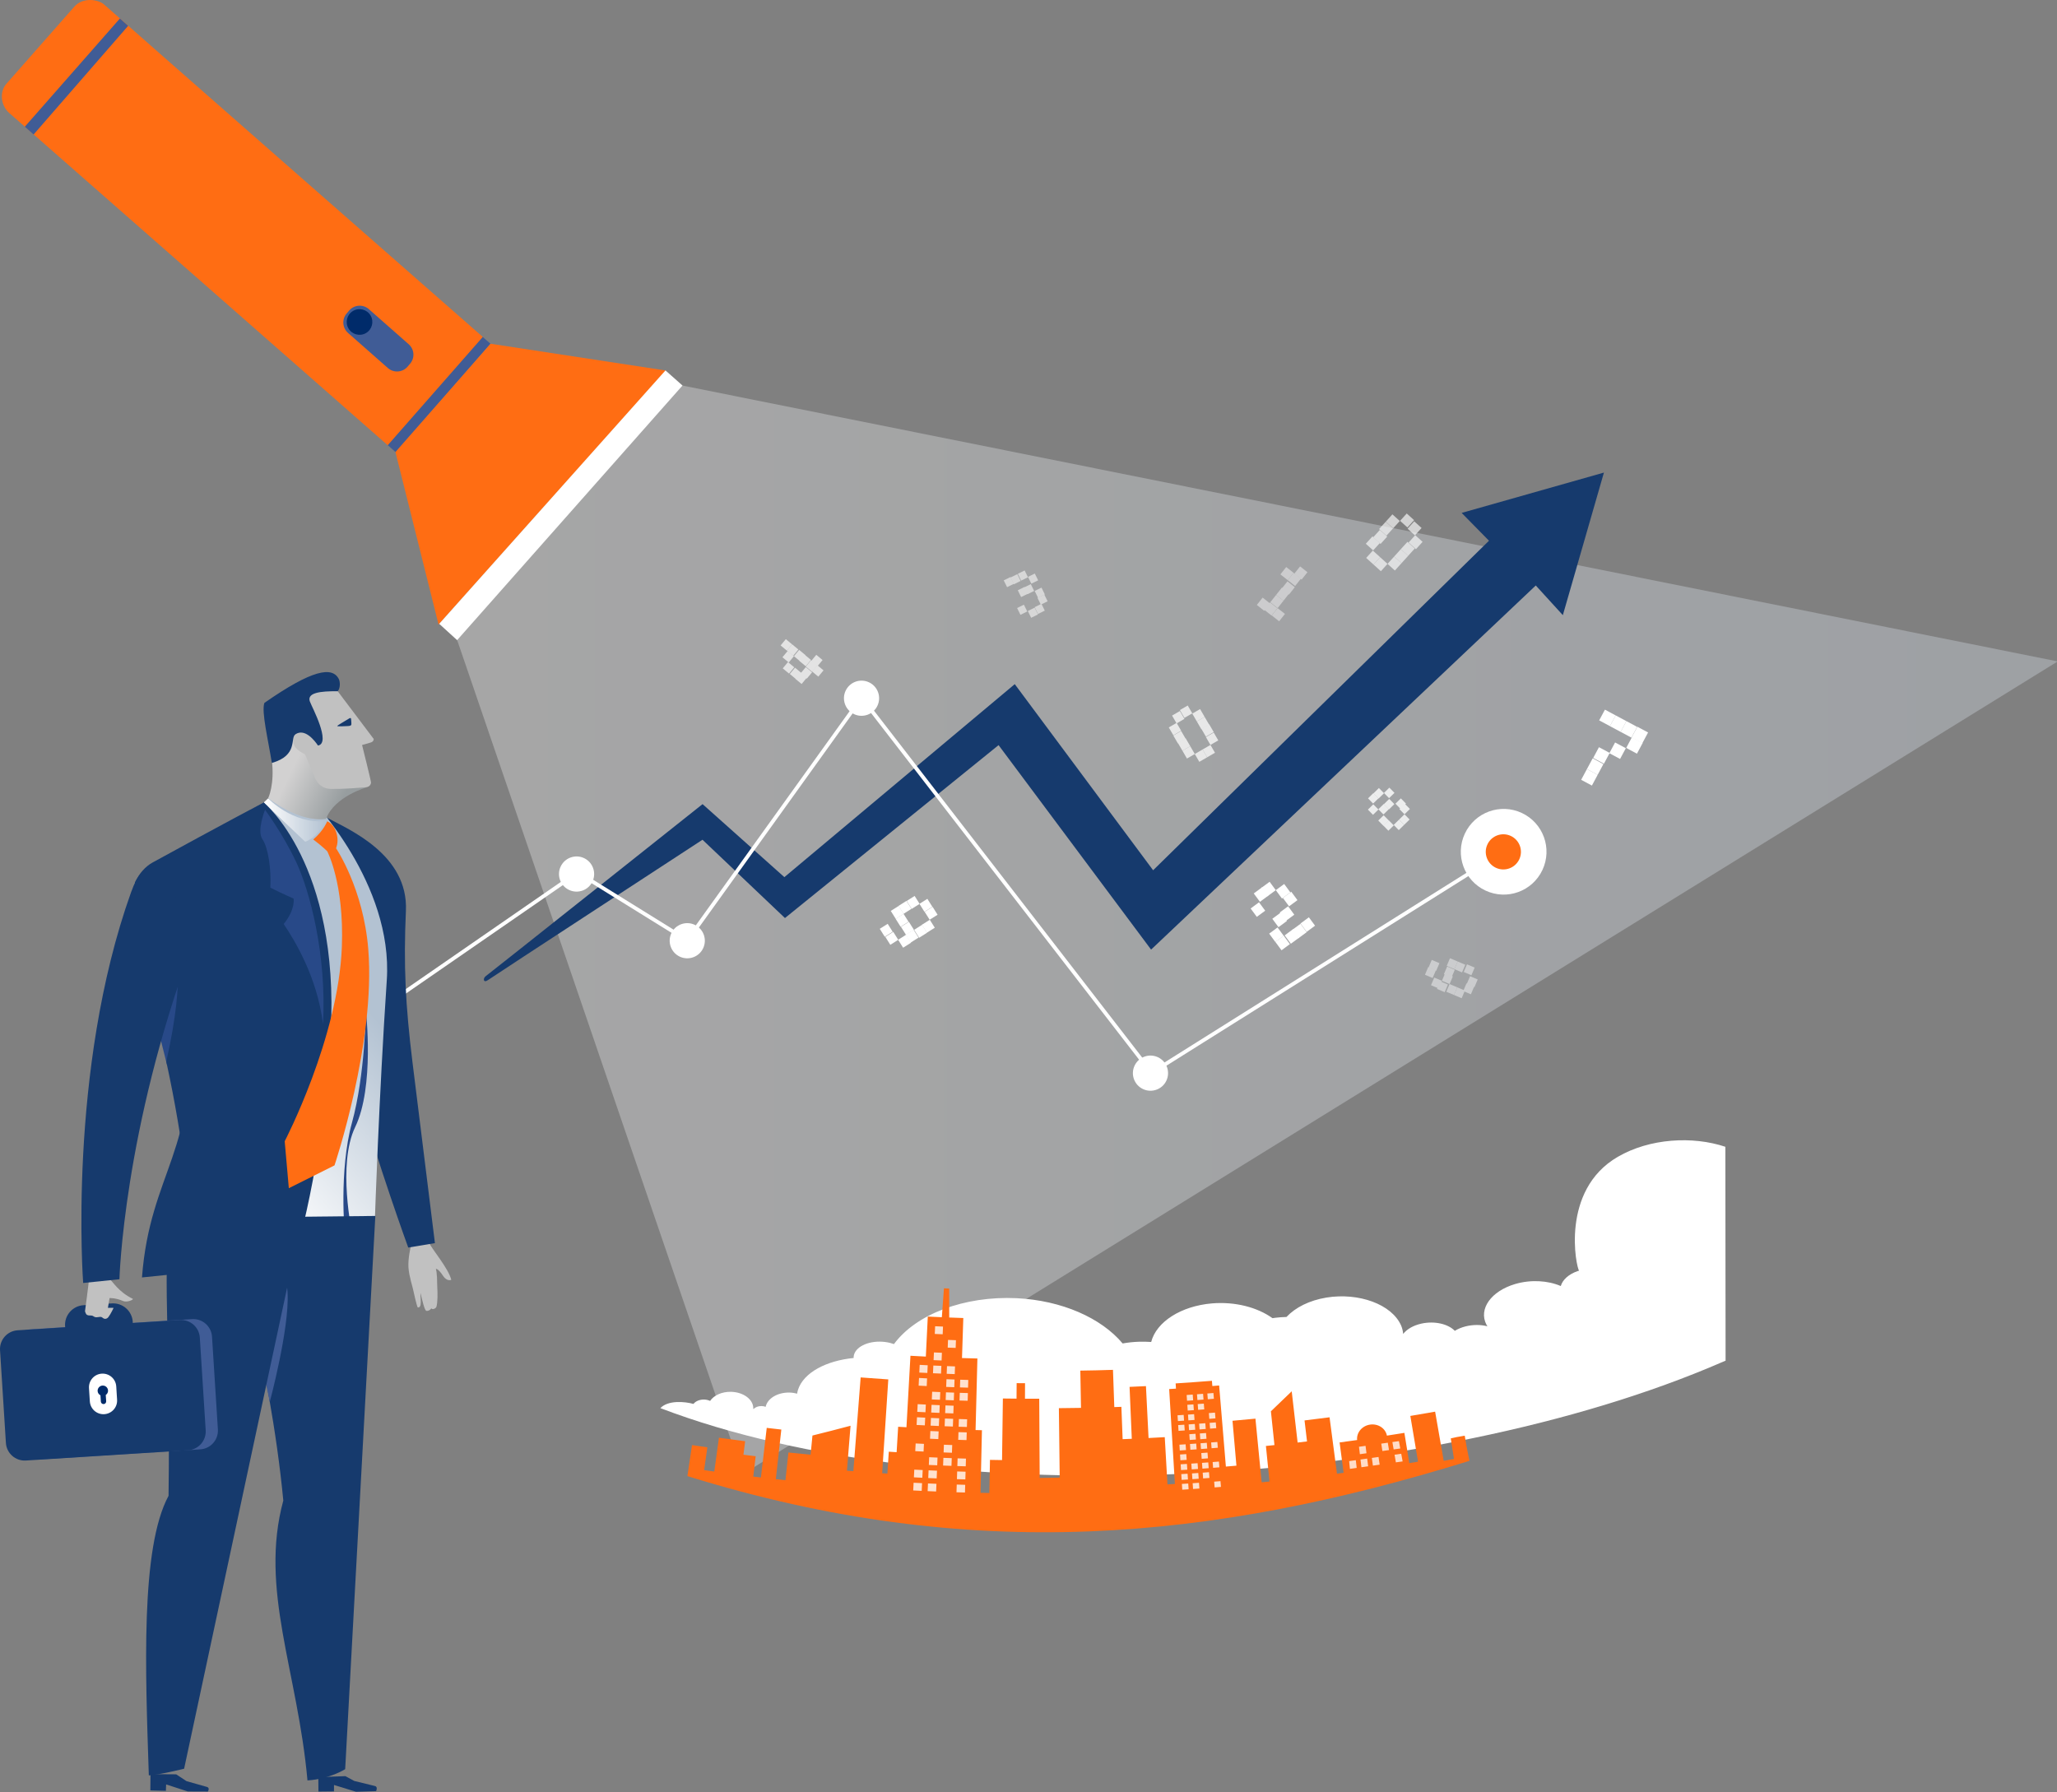
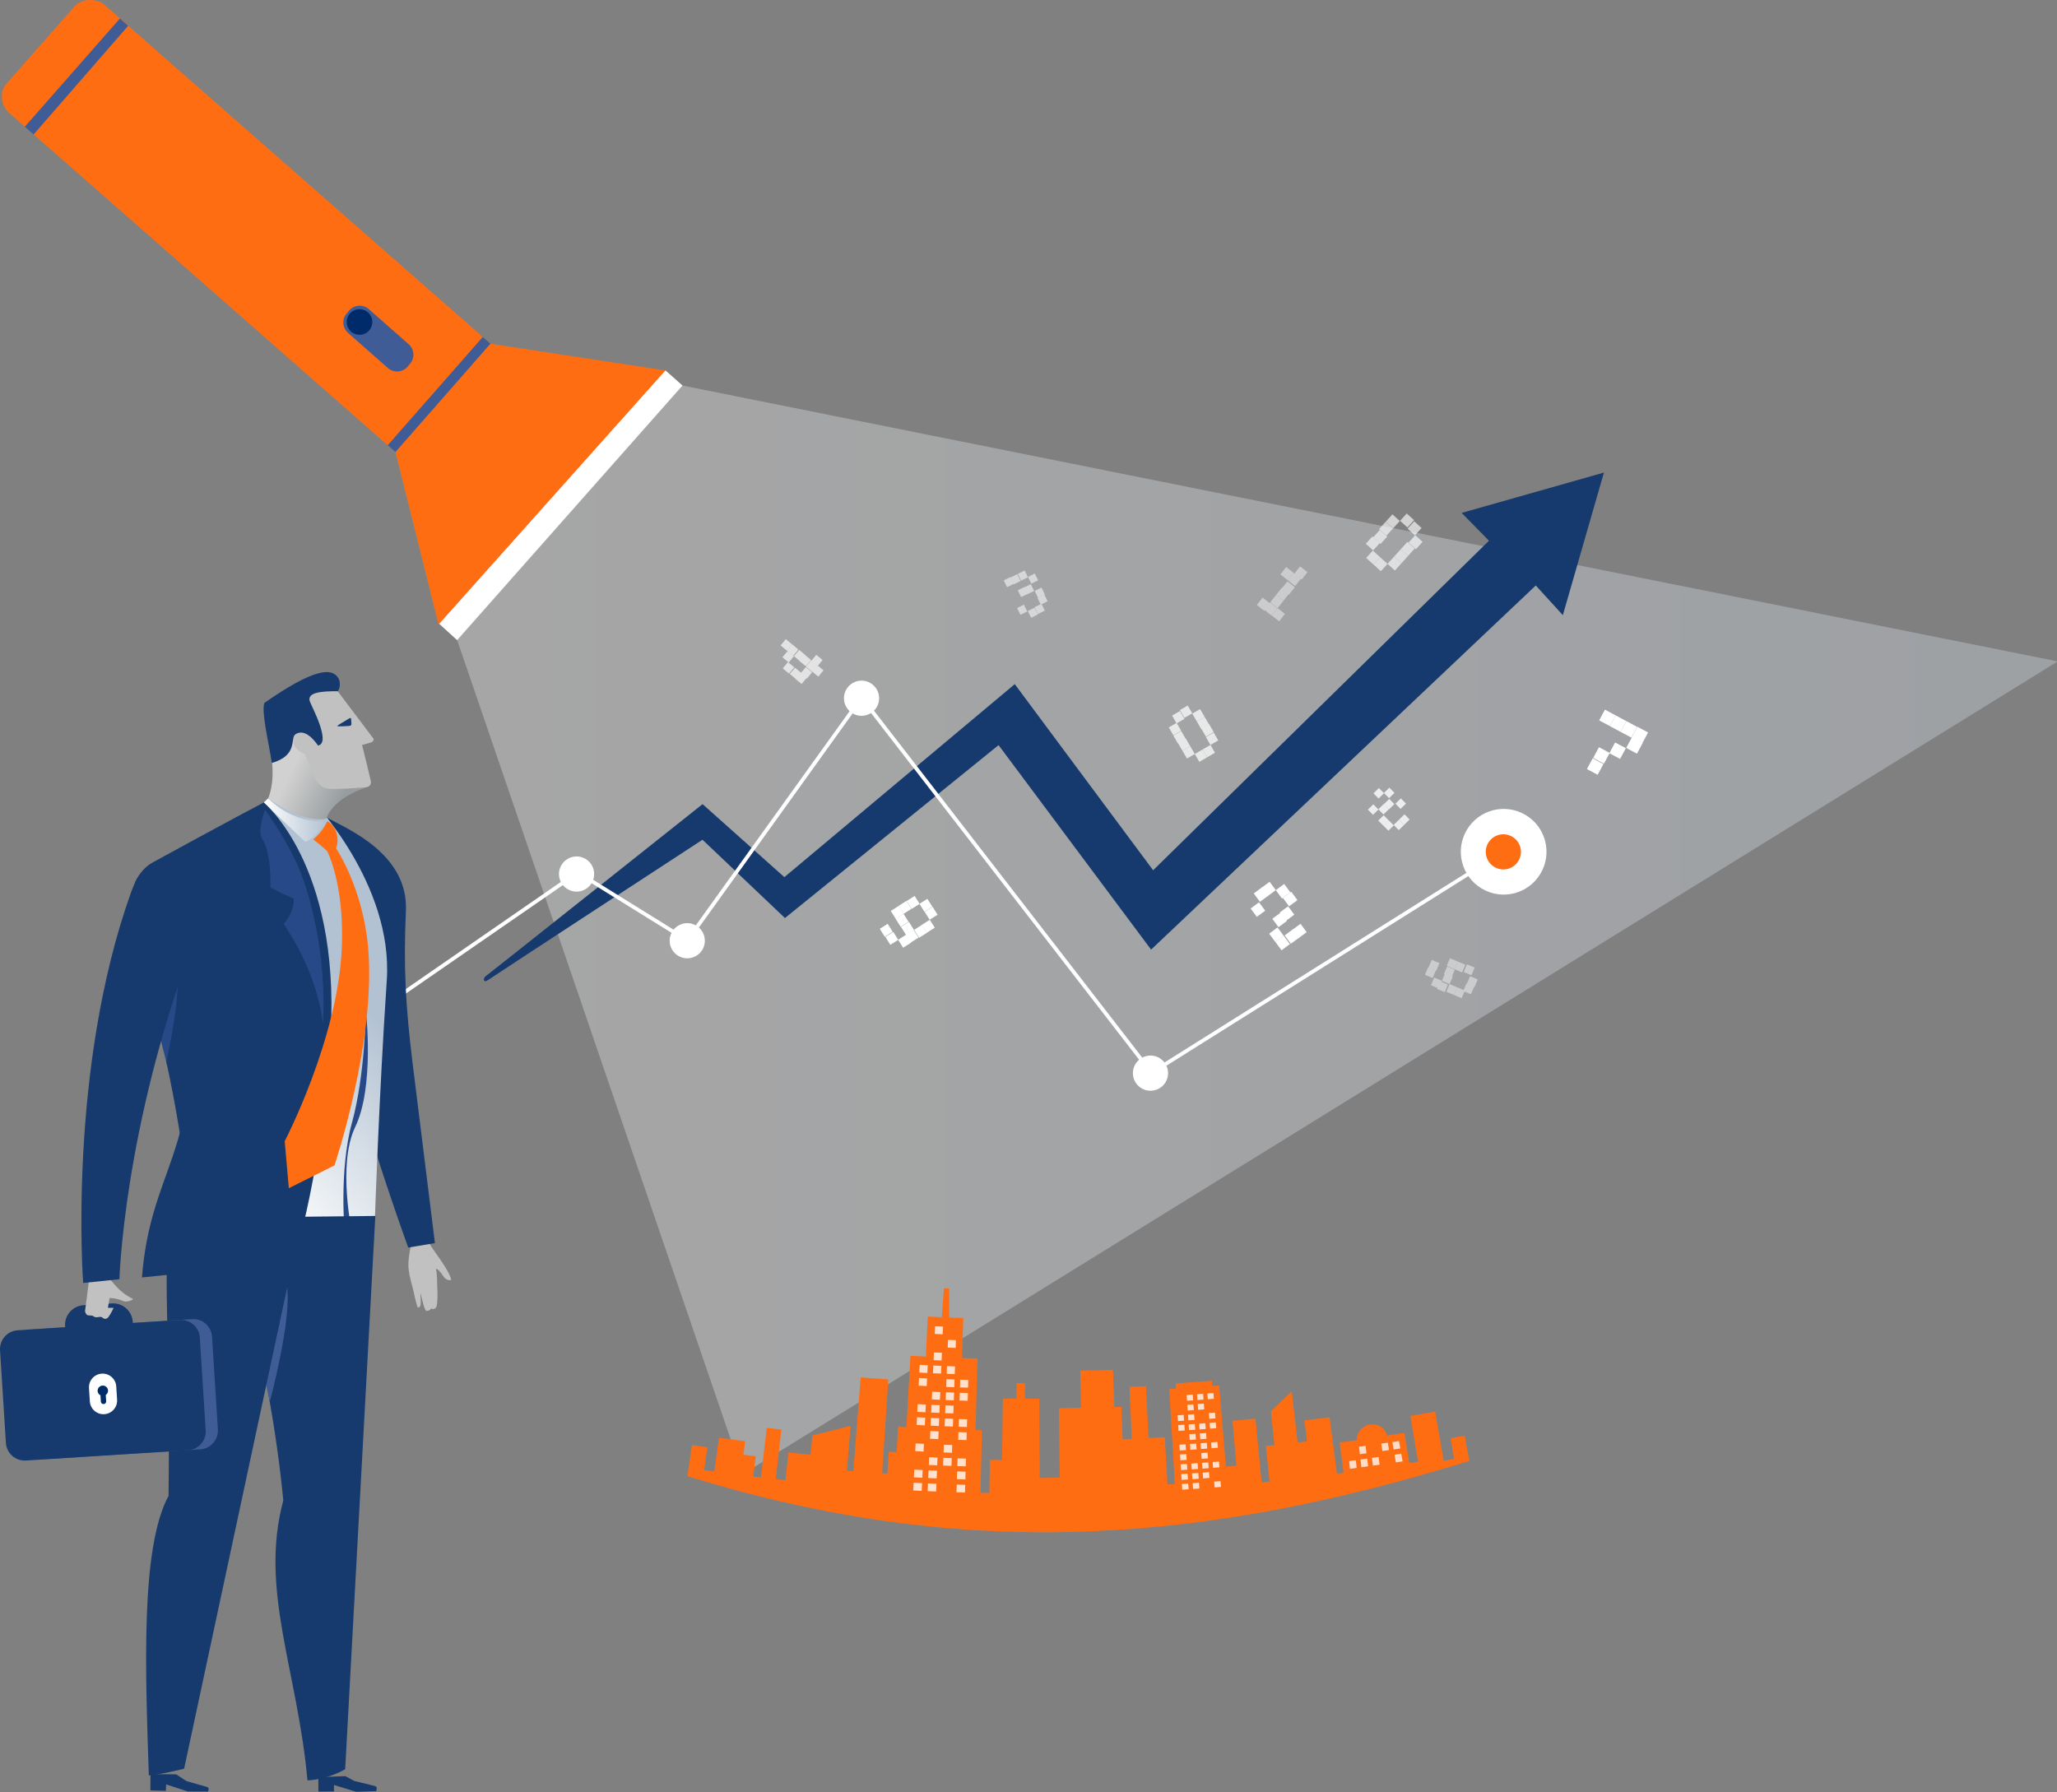
<svg xmlns="http://www.w3.org/2000/svg" xmlns:xlink="http://www.w3.org/1999/xlink" version="1.1" x="0px" y="0px" width="598px" height="521px" viewBox="9.561 0 598 521" enable-background="new 9.561 0 598 521" xml:space="preserve">
  <rect x="9.561" y="0" width="598" height="521" fill="#808080" stroke="none" />
  <defs>
</defs>
  <g>
    <defs>
      <rect id="SVGID_1_" x="9.561" width="598.209" height="520.908" />
    </defs>
    <clipPath id="SVGID_22_">
      <use xlink:href="#SVGID_1_" overflow="visible" />
    </clipPath>
    <g clip-path="url(#SVGID_22_)">
      <defs>
        <rect id="SVGID_19_" x="9.561" width="598.209" height="520.908" />
      </defs>
      <clipPath id="SVGID_23_">
        <use xlink:href="#SVGID_19_" overflow="visible" />
      </clipPath>
      <g opacity="0.3" clip-path="url(#SVGID_23_)">
        <g>
          <defs>
            <rect id="SVGID_20_" x="141.184" y="111.598" width="466.586" height="316.99" />
          </defs>
          <clipPath id="SVGID_24_">
            <use xlink:href="#SVGID_20_" overflow="visible" />
          </clipPath>
          <g clip-path="url(#SVGID_24_)">
            <defs>
              <polygon id="SVGID_21_" points="225.457,428.587 141.184,182.352 205.534,111.598 607.77,192.29       " />
            </defs>
            <clipPath id="SVGID_25_">
              <use xlink:href="#SVGID_21_" overflow="visible" />
            </clipPath>
            <linearGradient id="SVGID_26_" gradientUnits="userSpaceOnUse" x1="9.561" y1="520.908" x2="10.561" y2="520.908" gradientTransform="matrix(466.586 0 0 -466.586 -4319.748 243318.625)">
              <stop offset="0" style="stop-color:#FFFFFF" />
              <stop offset="1" style="stop-color:#E3EDF9" />
            </linearGradient>
            <rect x="141.184" y="111.598" clip-path="url(#SVGID_25_)" fill="url(#SVGID_26_)" width="466.586" height="316.989" />
          </g>
        </g>
      </g>
    </g>
    <polygon clip-path="url(#SVGID_22_)" fill="#405C96" points="122.17,129.308 124.716,131.58 152.162,99.932 149.741,97.833  " />
    <polygon clip-path="url(#SVGID_22_)" fill="#FF6D13" points="124.521,131.417 152.16,99.933 203.125,107.719 137.061,181.577  " />
    <g clip-path="url(#SVGID_22_)">
      <defs>
        <rect id="SVGID_8_" x="9.561" width="598.209" height="520.908" />
      </defs>
      <clipPath id="SVGID_27_">
        <use xlink:href="#SVGID_8_" overflow="visible" />
      </clipPath>
      <path clip-path="url(#SVGID_27_)" fill="#FF6D13" d="M11.396,24.391c2.017-2.287,17.626-19.999,19.759-22.435    c2.59-2.958,7.174-2.042,8.684-0.628c1.508,1.417,110.073,96.631,110.073,96.631l-27.639,31.484c0,0-108.084-94.92-109.985-96.553    C9.73,30.685,9.382,26.678,11.396,24.391" />
      <path clip-path="url(#SVGID_27_)" fill="#405C96" d="M128.379,100.085c1.673,1.472,1.837,4.022,0.363,5.697l-0.723,0.848    c-1.473,1.676-4.026,1.836-5.7,0.362l-11.578-10.199c-1.674-1.475-1.838-4.026-0.363-5.698l0.723-0.849    c1.473-1.675,4.026-1.836,5.698-0.362L128.379,100.085z" />
      <path clip-path="url(#SVGID_27_)" fill="#002B6A" d="M117.303,91.739c1.032,1.78,0.428,4.058-1.351,5.094    c-1.779,1.031-4.058,0.428-5.092-1.35c-1.036-1.78-0.432-4.056,1.349-5.093C113.988,89.356,116.267,89.959,117.303,91.739" />
      <polygon clip-path="url(#SVGID_27_)" fill="#405C96" points="16.777,36.84 19.323,39.112 46.818,7.51 44.417,5.379   " />
      <polygon clip-path="url(#SVGID_27_)" fill="#FFFFFF" points="137.246,181.357 142.453,186.103 207.973,112.078 203.022,107.69       " />
      <path clip-path="url(#SVGID_27_)" fill="#163A6D" d="M475.846,137.389l-41.361,11.726l7.947,8.086l-97.641,95.802l-40.224-54.109    l-66.976,56.114l-23.784-21.231c0,0-62.025,49.309-62.985,49.974c-0.963,0.666-0.74,2.146,0.59,1.185    c1.331-0.962,62.375-40.804,62.375-40.804l23.974,22.765l62.1-50.272l44.338,59.446l111.834-105.857l7.869,8.626L475.846,137.389z    " />
      <polygon clip-path="url(#SVGID_27_)" fill="#FFFFFF" points="344.22,312.613 260.053,203.757 209.523,274.136 177.561,254.303     100.189,307.766 99.567,306.866 177.529,252.995 209.231,272.668 260.022,201.926 260.47,202.507 344.479,311.158 446.33,247.191     446.912,248.117   " />
      <path clip-path="url(#SVGID_27_)" fill="#FFFFFF" d="M457.975,252.909c-2.916,6.229-10.327,8.915-16.561,5.997    c-6.229-2.917-8.915-10.331-5.998-16.559c2.915-6.228,10.332-8.914,16.56-5.997C458.207,239.267,460.893,246.681,457.975,252.909" />
      <path clip-path="url(#SVGID_27_)" fill="#FF6D13" d="M451.235,249.826c-1.197,2.557-4.24,3.658-6.796,2.462    c-2.557-1.197-3.66-4.241-2.464-6.798c1.197-2.557,4.241-3.659,6.802-2.461C451.333,244.226,452.432,247.268,451.235,249.826" />
      <path clip-path="url(#SVGID_27_)" fill="#FFFFFF" d="M264.651,205.159c-1.195,2.557-4.238,3.659-6.796,2.462    c-2.556-1.197-3.659-4.241-2.462-6.797c1.197-2.558,4.242-3.66,6.798-2.462C264.749,199.558,265.848,202.601,264.651,205.159" />
      <path clip-path="url(#SVGID_27_)" fill="#FFFFFF" d="M348.651,314.16c-1.194,2.556-4.237,3.656-6.796,2.461    c-2.557-1.198-3.66-4.241-2.461-6.798c1.195-2.558,4.239-3.659,6.796-2.462C348.748,308.558,349.849,311.602,348.651,314.16" />
      <path clip-path="url(#SVGID_27_)" fill="#FFFFFF" d="M213.985,275.658c-1.197,2.559-4.236,3.66-6.797,2.463    c-2.555-1.198-3.658-4.24-2.461-6.797c1.197-2.559,4.241-3.66,6.797-2.462C214.083,270.058,215.182,273.102,213.985,275.658" />
      <path clip-path="url(#SVGID_27_)" fill="#FFFFFF" d="M181.807,256.27c-1.197,2.557-4.238,3.66-6.797,2.462    c-2.557-1.197-3.658-4.241-2.461-6.797c1.196-2.556,4.24-3.659,6.797-2.463C181.903,250.67,183.003,253.713,181.807,256.27" />
      <g opacity="0.56" clip-path="url(#SVGID_27_)">
        <g>
          <defs>
            <rect id="SVGID_18_" x="301.509" y="165.833" width="12.771" height="13.799" />
          </defs>
          <clipPath id="SVGID_28_">
            <use xlink:href="#SVGID_18_" overflow="visible" />
          </clipPath>
          <rect x="310.704" y="176.082" transform="matrix(-0.897 0.442 -0.442 -0.897 669.825 198.134)" clip-path="url(#SVGID_28_)" fill="#FFFFFF" width="2.203" height="2.202" />
          <rect x="308.728" y="177.057" transform="matrix(-0.897 0.442 -0.442 -0.897 666.501 200.996)" clip-path="url(#SVGID_28_)" fill="#FFFFFF" width="2.205" height="2.202" />
          <rect x="311.704" y="173.132" transform="matrix(-0.897 0.443 -0.443 -0.897 670.42 192.025)" clip-path="url(#SVGID_28_)" fill="#FFFFFF" width="2.203" height="2.202" />
          <rect x="305.781" y="176.057" transform="matrix(-0.897 0.443 -0.443 -0.897 660.476 200.23)" clip-path="url(#SVGID_28_)" fill="#FFFFFF" width="2.202" height="2.201" />
          <rect x="310.729" y="171.156" transform="matrix(-0.897 0.442 -0.442 -0.897 667.683 188.991)" clip-path="url(#SVGID_28_)" fill="#FFFFFF" width="2.203" height="2.203" />
          <rect x="307.778" y="170.157" transform="matrix(-0.897 0.443 -0.443 -0.897 661.659 188.083)" clip-path="url(#SVGID_28_)" fill="#FFFFFF" width="2.204" height="2.202" />
          <rect x="305.806" y="171.131" transform="matrix(-0.897 0.442 -0.442 -0.897 658.34 190.946)" clip-path="url(#SVGID_28_)" fill="#FFFFFF" width="2.201" height="2.202" />
          <rect x="308.779" y="167.208" transform="matrix(-0.897 0.442 -0.442 -0.897 662.246 182.22)" clip-path="url(#SVGID_28_)" fill="#FFFFFF" width="2.204" height="2.201" />
          <rect x="305.83" y="166.207" transform="matrix(-0.897 0.442 -0.442 -0.897 656.203 181.733)" clip-path="url(#SVGID_28_)" fill="#FFFFFF" width="2.203" height="2.203" />
          <rect x="303.855" y="167.182" transform="matrix(-0.897 0.443 -0.443 -0.897 652.897 184.248)" clip-path="url(#SVGID_28_)" fill="#FFFFFF" width="2.202" height="2.202" />
          <rect x="301.88" y="168.157" transform="matrix(-0.897 0.443 -0.443 -0.897 649.591 186.833)" clip-path="url(#SVGID_28_)" fill="#FFFFFF" width="2.203" height="2.202" />
        </g>
      </g>
      <g opacity="0.69" clip-path="url(#SVGID_27_)">
        <g>
          <defs>
            <rect id="SVGID_17_" x="236.529" y="185.929" width="12.482" height="13.061" />
          </defs>
          <clipPath id="SVGID_29_">
            <use xlink:href="#SVGID_17_" overflow="visible" />
          </clipPath>
          <rect x="246.152" y="193.991" transform="matrix(0.638 -0.77 0.77 0.638 -60.789 260.97)" clip-path="url(#SVGID_29_)" fill="#FFFFFF" width="2.375" height="2.374" />
          <rect x="241.293" y="196.131" transform="matrix(0.638 -0.77 0.77 0.638 -64.193 258.003)" clip-path="url(#SVGID_29_)" fill="#FFFFFF" width="2.375" height="2.374" />
          <rect x="242.809" y="194.304" transform="matrix(0.639 -0.769 0.769 0.639 -62.275 258.332)" clip-path="url(#SVGID_29_)" fill="#FFFFFF" width="2.375" height="2.374" />
          <rect x="244.324" y="192.475" transform="matrix(0.638 -0.77 0.77 0.638 -60.262 259.111)" clip-path="url(#SVGID_29_)" fill="#FFFFFF" width="2.374" height="2.375" />
          <rect x="245.84" y="190.648" transform="matrix(0.639 -0.769 0.769 0.639 -58.349 259.424)" clip-path="url(#SVGID_29_)" fill="#FFFFFF" width="2.376" height="2.374" />
          <rect x="239.465" y="194.615" transform="matrix(0.639 -0.77 0.77 0.639 -63.703 255.969)" clip-path="url(#SVGID_29_)" fill="#FFFFFF" width="2.374" height="2.374" />
          <rect x="242.496" y="190.96" transform="matrix(0.638 -0.77 0.77 0.638 -59.777 257.06)" clip-path="url(#SVGID_29_)" fill="#FFFFFF" width="2.375" height="2.375" />
          <rect x="237.637" y="193.1" transform="matrix(0.638 -0.77 0.77 0.638 -63.181 254.094)" clip-path="url(#SVGID_29_)" fill="#FFFFFF" width="2.375" height="2.374" />
          <rect x="240.669" y="189.445" transform="matrix(0.639 -0.77 0.77 0.639 -59.289 255.026)" clip-path="url(#SVGID_29_)" fill="#FFFFFF" width="2.374" height="2.374" />
          <rect x="237.326" y="189.757" transform="matrix(0.639 -0.77 0.77 0.639 -60.737 252.566)" clip-path="url(#SVGID_29_)" fill="#FFFFFF" width="2.374" height="2.374" />
          <rect x="238.842" y="187.929" transform="matrix(0.638 -0.77 0.77 0.638 -58.766 253.15)" clip-path="url(#SVGID_29_)" fill="#FFFFFF" width="2.375" height="2.374" />
          <rect x="237.014" y="186.413" transform="matrix(0.638 -0.77 0.77 0.638 -58.257 251.211)" clip-path="url(#SVGID_29_)" fill="#FFFFFF" width="2.374" height="2.374" />
        </g>
      </g>
      <g opacity="0.8" clip-path="url(#SVGID_27_)">
        <g>
          <defs>
            <rect id="SVGID_16_" x="407.27" y="229.177" width="12.237" height="12.233" />
          </defs>
          <clipPath id="SVGID_30_">
            <use xlink:href="#SVGID_16_" overflow="visible" />
          </clipPath>
          <rect x="415.207" y="238.792" transform="matrix(0.714 -0.7 0.7 0.714 -48.895 359.969)" clip-path="url(#SVGID_30_)" fill="#FFFFFF" width="2.204" height="2.122" />
          <rect x="416.783" y="237.249" transform="matrix(0.714 -0.7 0.7 0.714 -47.365 360.631)" clip-path="url(#SVGID_30_)" fill="#FFFFFF" width="2.204" height="2.121" />
          <rect x="412.148" y="238.818" transform="matrix(0.714 -0.7 0.7 0.714 -49.752 357.978)" clip-path="url(#SVGID_30_)" fill="#FFFFFF" width="2.204" height="2.124" />
-           <rect x="416.875" y="234.192" transform="matrix(0.714 -0.7 0.7 0.714 -45.199 359.818)" clip-path="url(#SVGID_30_)" fill="#FFFFFF" width="2.203" height="2.121" />
          <rect x="410.664" y="237.304" transform="matrix(0.715 -0.699 0.699 0.715 -49.262 355.932)" clip-path="url(#SVGID_30_)" fill="#FFFFFF" width="2.205" height="2.121" />
          <rect x="415.391" y="232.675" transform="matrix(0.715 -0.7 0.7 0.715 -44.639 358.061)" clip-path="url(#SVGID_30_)" fill="#FFFFFF" width="2.204" height="2.123" />
          <rect x="410.756" y="234.245" transform="matrix(0.714 -0.7 0.7 0.714 -46.985 355.553)" clip-path="url(#SVGID_30_)" fill="#FFFFFF" width="2.204" height="2.122" />
          <rect x="412.331" y="232.702" transform="matrix(0.714 -0.7 0.7 0.714 -45.435 356.288)" clip-path="url(#SVGID_30_)" fill="#FFFFFF" width="2.205" height="2.122" />
          <rect x="407.697" y="234.273" transform="matrix(0.714 -0.7 0.7 0.714 -47.86 353.492)" clip-path="url(#SVGID_30_)" fill="#FFFFFF" width="2.205" height="2.122" />
          <rect x="412.424" y="229.646" transform="matrix(0.714 -0.7 0.7 0.714 -43.328 355.261)" clip-path="url(#SVGID_30_)" fill="#FFFFFF" width="2.204" height="2.121" />
-           <rect x="407.789" y="231.215" transform="matrix(0.714 -0.7 0.7 0.714 -45.75 352.466)" clip-path="url(#SVGID_30_)" fill="#FFFFFF" width="2.204" height="2.122" />
          <rect x="409.363" y="229.673" transform="matrix(0.714 -0.7 0.7 0.714 -44.201 353.203)" clip-path="url(#SVGID_30_)" fill="#FFFFFF" width="2.205" height="2.122" />
        </g>
      </g>
-       <rect x="470.054" y="224.409" transform="matrix(0.881 0.472 -0.472 0.881 162.706 -195.983)" clip-path="url(#SVGID_27_)" fill="#FFFFFF" width="3.543" height="3.543" />
      <rect x="471.727" y="221.286" transform="matrix(0.881 0.472 -0.472 0.881 161.43 -197.143)" clip-path="url(#SVGID_27_)" fill="#FFFFFF" width="3.543" height="3.544" />
      <rect x="473.4" y="218.165" transform="matrix(0.881 0.472 -0.472 0.881 160.31 -198.42)" clip-path="url(#SVGID_27_)" fill="#FFFFFF" width="3.542" height="3.542" />
      <rect x="478.195" y="216.714" transform="matrix(0.881 0.472 -0.472 0.881 160.092 -200.78)" clip-path="url(#SVGID_27_)" fill="#FFFFFF" width="3.542" height="3.543" />
      <rect x="482.992" y="215.265" transform="matrix(0.881 0.472 -0.472 0.881 160.085 -203.302)" clip-path="url(#SVGID_27_)" fill="#FFFFFF" width="3.54" height="3.542" />
      <rect x="475.295" y="207.123" transform="matrix(0.881 0.472 -0.472 0.881 155.165 -200.506)" clip-path="url(#SVGID_27_)" fill="#FFFFFF" width="3.543" height="3.543" />
      <rect x="478.418" y="208.796" transform="matrix(0.881 0.472 -0.472 0.881 156.325 -201.782)" clip-path="url(#SVGID_27_)" fill="#FFFFFF" width="3.543" height="3.543" />
      <rect x="481.541" y="210.469" transform="matrix(0.881 0.472 -0.472 0.881 157.485 -203.059)" clip-path="url(#SVGID_27_)" fill="#FFFFFF" width="3.543" height="3.543" />
      <rect x="484.664" y="212.141" transform="matrix(0.881 0.472 -0.472 0.881 158.706 -204.383)" clip-path="url(#SVGID_27_)" fill="#FFFFFF" width="3.54" height="3.542" />
      <g opacity="0.45" clip-path="url(#SVGID_27_)">
        <g>
          <defs>
            <rect id="SVGID_15_" x="375.055" y="164.607" width="14.428" height="16.215" />
          </defs>
          <clipPath id="SVGID_31_">
            <use xlink:href="#SVGID_15_" overflow="visible" />
          </clipPath>
          <rect x="375.606" y="174.159" transform="matrix(0.784 0.621 -0.621 0.784 190.308 -196.057)" clip-path="url(#SVGID_31_)" fill="#FFFFFF" width="2.726" height="2.728" />
          <rect x="377.744" y="175.851" transform="matrix(0.784 0.62 -0.62 0.784 191.653 -196.936)" clip-path="url(#SVGID_31_)" fill="#FFFFFF" width="2.728" height="2.728" />
          <rect x="379.883" y="177.543" transform="matrix(0.784 0.62 -0.62 0.784 193.225 -197.928)" clip-path="url(#SVGID_31_)" fill="#FFFFFF" width="2.726" height="2.728" />
          <rect x="379.436" y="173.712" transform="matrix(0.784 0.62 -0.62 0.784 190.774 -198.488)" clip-path="url(#SVGID_31_)" fill="#FFFFFF" width="2.727" height="2.728" />
          <rect x="381.129" y="171.574" transform="matrix(0.784 0.62 -0.62 0.784 189.813 -200)" clip-path="url(#SVGID_31_)" fill="#FFFFFF" width="2.727" height="2.728" />
          <rect x="382.82" y="169.435" transform="matrix(0.784 0.621 -0.621 0.784 188.934 -201.554)" clip-path="url(#SVGID_31_)" fill="#FFFFFF" width="2.726" height="2.728" />
          <rect x="382.374" y="165.604" transform="matrix(0.784 0.62 -0.62 0.784 186.378 -202.06)" clip-path="url(#SVGID_31_)" fill="#FFFFFF" width="2.727" height="2.728" />
          <rect x="384.512" y="167.297" transform="matrix(0.784 0.62 -0.62 0.784 187.889 -203.022)" clip-path="url(#SVGID_31_)" fill="#FFFFFF" width="2.727" height="2.727" />
          <rect x="386.204" y="165.158" transform="matrix(0.785 0.62 -0.62 0.785 186.741 -204.432)" clip-path="url(#SVGID_31_)" fill="#FFFFFF" width="2.727" height="2.728" />
        </g>
      </g>
      <g opacity="0.45" clip-path="url(#SVGID_27_)">
        <g>
          <defs>
            <rect id="SVGID_14_" x="423.957" y="278.477" width="15.247" height="11.739" />
          </defs>
          <clipPath id="SVGID_32_">
            <use xlink:href="#SVGID_14_" overflow="visible" />
          </clipPath>
          <rect x="435.463" y="286.14" transform="matrix(0.391 -0.92 0.92 0.391 1.431 576.863)" clip-path="url(#SVGID_32_)" fill="#FFFFFF" width="2.417" height="2.419" />
          <rect x="436.408" y="283.914" transform="matrix(0.391 -0.92 0.92 0.391 4.147 576.515)" clip-path="url(#SVGID_32_)" fill="#FFFFFF" width="2.419" height="2.42" />
          <rect x="432.291" y="287.421" transform="matrix(0.391 -0.921 0.921 0.391 -1.482 575.023)" clip-path="url(#SVGID_32_)" fill="#FFFFFF" width="2.419" height="2.419" />
          <rect x="435.128" y="280.743" transform="matrix(0.391 -0.921 0.921 0.391 6.395 573.563)" clip-path="url(#SVGID_32_)" fill="#FFFFFF" width="2.419" height="2.42" />
          <rect x="430.065" y="286.474" transform="matrix(0.391 -0.921 0.921 0.391 -1.968 572.396)" clip-path="url(#SVGID_32_)" fill="#FFFFFF" width="2.419" height="2.421" />
          <rect x="432.902" y="279.798" transform="matrix(0.391 -0.92 0.92 0.391 5.693 570.62)" clip-path="url(#SVGID_32_)" fill="#FFFFFF" width="2.419" height="2.419" />
          <rect x="427.84" y="285.53" transform="matrix(0.391 -0.92 0.92 0.391 -2.65 569.475)" clip-path="url(#SVGID_32_)" fill="#FFFFFF" width="2.417" height="2.419" />
          <rect x="428.784" y="283.303" transform="matrix(0.391 -0.921 0.921 0.391 0.171 569.284)" clip-path="url(#SVGID_32_)" fill="#FFFFFF" width="2.419" height="2.421" />
          <rect x="429.731" y="281.077" transform="matrix(0.391 -0.92 0.92 0.391 2.706 568.664)" clip-path="url(#SVGID_32_)" fill="#FFFFFF" width="2.417" height="2.42" />
          <rect x="430.677" y="278.851" transform="matrix(0.391 -0.92 0.92 0.391 5.209 567.996)" clip-path="url(#SVGID_32_)" fill="#FFFFFF" width="2.419" height="2.42" />
          <rect x="425.613" y="284.584" transform="matrix(0.391 -0.921 0.921 0.391 -2.941 567.145)" clip-path="url(#SVGID_32_)" fill="#FFFFFF" width="2.419" height="2.419" />
          <rect x="424.334" y="281.411" transform="matrix(0.391 -0.92 0.92 0.391 -0.994 563.74)" clip-path="url(#SVGID_32_)" fill="#FFFFFF" width="2.417" height="2.42" />
          <rect x="425.279" y="279.185" transform="matrix(0.391 -0.92 0.92 0.391 1.721 563.39)" clip-path="url(#SVGID_32_)" fill="#FFFFFF" width="2.419" height="2.421" />
        </g>
      </g>
      <rect x="381.001" y="272.63" transform="matrix(0.805 -0.593 0.593 0.805 -88.054 280.298)" clip-path="url(#SVGID_27_)" fill="#FFFFFF" width="3.026" height="3.028" />
      <rect x="383.437" y="270.833" transform="matrix(0.805 -0.594 0.594 0.805 -86.507 281.671)" clip-path="url(#SVGID_27_)" fill="#FFFFFF" width="3.029" height="3.028" />
      <rect x="385.875" y="269.037" transform="matrix(0.805 -0.593 0.593 0.805 -84.969 282.611)" clip-path="url(#SVGID_27_)" fill="#FFFFFF" width="3.027" height="3.027" />
-       <rect x="388.311" y="267.241" transform="matrix(0.805 -0.593 0.593 0.805 -83.431 283.617)" clip-path="url(#SVGID_27_)" fill="#FFFFFF" width="3.028" height="3.027" />
      <rect x="379.204" y="270.193" transform="matrix(0.805 -0.593 0.593 0.805 -86.958 278.79)" clip-path="url(#SVGID_27_)" fill="#FFFFFF" width="3.028" height="3.027" />
      <rect x="379.845" y="265.959" transform="matrix(0.805 -0.594 0.594 0.805 -84.314 278.644)" clip-path="url(#SVGID_27_)" fill="#FFFFFF" width="3.027" height="3.028" />
      <rect x="382.281" y="264.163" transform="matrix(0.805 -0.593 0.593 0.805 -82.785 279.319)" clip-path="url(#SVGID_27_)" fill="#FFFFFF" width="3.027" height="3.027" />
      <rect x="382.922" y="259.928" transform="matrix(0.805 -0.594 0.594 0.805 -80.135 279.264)" clip-path="url(#SVGID_27_)" fill="#FFFFFF" width="3.028" height="3.028" />
      <rect x="373.815" y="262.882" transform="matrix(0.805 -0.593 0.593 0.805 -83.672 274.168)" clip-path="url(#SVGID_27_)" fill="#FFFFFF" width="3.028" height="3.027" />
      <rect x="381.126" y="257.494" transform="matrix(0.805 -0.593 0.593 0.805 -79.047 277.515)" clip-path="url(#SVGID_27_)" fill="#FFFFFF" width="3.028" height="3.025" />
      <rect x="374.456" y="258.649" transform="matrix(0.805 -0.594 0.594 0.805 -81.029 273.957)" clip-path="url(#SVGID_27_)" fill="#FFFFFF" width="3.026" height="3.027" />
      <rect x="376.893" y="256.853" transform="matrix(0.805 -0.593 0.593 0.805 -79.493 274.878)" clip-path="url(#SVGID_27_)" fill="#FFFFFF" width="3.028" height="3.027" />
      <g opacity="0.75" clip-path="url(#SVGID_27_)">
        <g>
          <defs>
            <rect id="SVGID_13_" x="349.298" y="205.138" width="14.385" height="16.295" />
          </defs>
          <clipPath id="SVGID_33_">
            <use xlink:href="#SVGID_13_" overflow="visible" />
          </clipPath>
          <rect x="357.339" y="218.319" transform="matrix(0.865 -0.502 0.502 0.865 -61.792 209.746)" clip-path="url(#SVGID_33_)" fill="#FFFFFF" width="2.63" height="2.632" />
          <rect x="359.614" y="216.999" transform="matrix(0.865 -0.502 0.502 0.865 -60.821 210.71)" clip-path="url(#SVGID_33_)" fill="#FFFFFF" width="2.63" height="2.632" />
          <rect x="353.743" y="217.365" transform="matrix(0.865 -0.502 0.502 0.865 -61.798 207.812)" clip-path="url(#SVGID_33_)" fill="#FFFFFF" width="2.63" height="2.631" />
          <rect x="360.569" y="213.402" transform="matrix(0.865 -0.502 0.502 0.865 -58.886 210.704)" clip-path="url(#SVGID_33_)" fill="#FFFFFF" width="2.63" height="2.633" />
          <rect x="352.422" y="215.09" transform="matrix(0.865 -0.502 0.502 0.865 -60.834 206.841)" clip-path="url(#SVGID_33_)" fill="#FFFFFF" width="2.63" height="2.631" />
          <rect x="359.249" y="211.127" transform="matrix(0.865 -0.502 0.502 0.865 -57.922 209.599)" clip-path="url(#SVGID_33_)" fill="#FFFFFF" width="2.629" height="2.631" />
          <rect x="351.101" y="212.814" transform="matrix(0.865 -0.502 0.502 0.865 -59.873 206.003)" clip-path="url(#SVGID_33_)" fill="#FFFFFF" width="2.63" height="2.631" />
          <rect x="357.928" y="208.851" transform="matrix(0.865 -0.502 0.502 0.865 -56.958 208.762)" clip-path="url(#SVGID_33_)" fill="#FFFFFF" width="2.63" height="2.631" />
          <rect x="349.78" y="210.537" transform="matrix(0.865 -0.502 0.502 0.865 -58.907 204.955)" clip-path="url(#SVGID_33_)" fill="#FFFFFF" width="2.631" height="2.633" />
          <rect x="356.608" y="206.576" transform="matrix(0.865 -0.502 0.502 0.865 -55.995 207.792)" clip-path="url(#SVGID_33_)" fill="#FFFFFF" width="2.63" height="2.631" />
          <rect x="350.736" y="206.94" transform="matrix(0.865 -0.502 0.502 0.865 -56.973 205.101)" clip-path="url(#SVGID_33_)" fill="#FFFFFF" width="2.63" height="2.633" />
          <rect x="353.011" y="205.62" transform="matrix(0.865 -0.502 0.502 0.865 -56.001 205.781)" clip-path="url(#SVGID_33_)" fill="#FFFFFF" width="2.631" height="2.631" />
        </g>
      </g>
      <g opacity="0.65" clip-path="url(#SVGID_27_)">
        <g>
          <defs>
            <rect id="SVGID_12_" x="406.66" y="149.474" width="16.288" height="16.693" />
          </defs>
          <clipPath id="SVGID_34_">
            <use xlink:href="#SVGID_12_" overflow="visible" />
          </clipPath>
          <rect x="407.458" y="160.756" transform="matrix(0.741 0.671 -0.671 0.741 214.603 -232.462)" clip-path="url(#SVGID_34_)" fill="#FFFFFF" width="2.883" height="2.882" />
          <rect x="409.596" y="162.69" transform="matrix(0.741 0.671 -0.671 0.741 216.454 -233.396)" clip-path="url(#SVGID_34_)" fill="#FFFFFF" width="2.883" height="2.883" />
          <rect x="407.255" y="156.684" transform="matrix(0.741 0.671 -0.671 0.741 211.917 -233.428)" clip-path="url(#SVGID_34_)" fill="#FFFFFF" width="2.884" height="2.883" />
          <rect x="413.668" y="162.487" transform="matrix(0.741 0.671 -0.671 0.741 217.371 -236.182)" clip-path="url(#SVGID_34_)" fill="#FFFFFF" width="2.883" height="2.883" />
          <rect x="409.191" y="154.546" transform="matrix(0.742 0.671 -0.671 0.742 210.786 -235.18)" clip-path="url(#SVGID_34_)" fill="#FFFFFF" width="2.883" height="2.883" />
          <rect x="415.603" y="160.35" transform="matrix(0.741 0.671 -0.671 0.741 216.437 -238.033)" clip-path="url(#SVGID_34_)" fill="#FFFFFF" width="2.883" height="2.882" />
          <rect x="411.125" y="152.409" transform="matrix(0.741 0.671 -0.671 0.741 210.038 -237.127)" clip-path="url(#SVGID_34_)" fill="#FFFFFF" width="2.883" height="2.882" />
          <rect x="417.537" y="158.213" transform="matrix(0.741 0.671 -0.671 0.741 215.493 -239.878)" clip-path="url(#SVGID_34_)" fill="#FFFFFF" width="2.882" height="2.882" />
          <rect x="413.059" y="150.272" transform="matrix(0.741 0.671 -0.671 0.741 209.114 -238.984)" clip-path="url(#SVGID_34_)" fill="#FFFFFF" width="2.884" height="2.883" />
          <rect x="419.472" y="156.074" transform="matrix(0.742 0.671 -0.671 0.742 214.468 -241.683)" clip-path="url(#SVGID_34_)" fill="#FFFFFF" width="2.883" height="2.884" />
          <rect x="417.131" y="150.069" transform="matrix(0.741 0.671 -0.671 0.741 210.121 -241.817)" clip-path="url(#SVGID_34_)" fill="#FFFFFF" width="2.883" height="2.882" />
          <rect x="419.269" y="152.002" transform="matrix(0.742 0.671 -0.671 0.742 211.594 -242.552)" clip-path="url(#SVGID_34_)" fill="#FFFFFF" width="2.884" height="2.884" />
        </g>
      </g>
      <rect x="278.938" y="264.122" transform="matrix(-0.533 -0.846 0.846 -0.533 205.052 644.151)" clip-path="url(#SVGID_27_)" fill="#FFFFFF" width="2.724" height="2.726" />
      <rect x="277.484" y="261.815" transform="matrix(-0.533 -0.846 0.846 -0.533 204.71 639.372)" clip-path="url(#SVGID_27_)" fill="#FFFFFF" width="2.726" height="2.726" />
      <rect x="278.084" y="267.881" transform="matrix(-0.533 -0.846 0.846 -0.533 200.605 649.2)" clip-path="url(#SVGID_27_)" fill="#FFFFFF" width="2.725" height="2.726" />
      <rect x="273.724" y="260.962" transform="matrix(-0.533 -0.846 0.846 -0.533 199.726 634.895)" clip-path="url(#SVGID_27_)" fill="#FFFFFF" width="2.727" height="2.726" />
      <rect x="275.777" y="269.333" transform="matrix(-0.533 -0.846 0.846 -0.533 195.897 649.488)" clip-path="url(#SVGID_27_)" fill="#FFFFFF" width="2.725" height="2.727" />
      <rect x="271.418" y="262.415" transform="matrix(-0.533 -0.846 0.846 -0.533 194.892 635.157)" clip-path="url(#SVGID_27_)" fill="#FFFFFF" width="2.727" height="2.725" />
      <rect x="273.472" y="270.787" transform="matrix(-0.533 -0.846 0.846 -0.533 190.961 649.727)" clip-path="url(#SVGID_27_)" fill="#FFFFFF" width="2.725" height="2.725" />
      <rect x="272.018" y="268.481" transform="matrix(-0.533 -0.846 0.846 -0.533 190.784 644.985)" clip-path="url(#SVGID_27_)" fill="#FFFFFF" width="2.726" height="2.727" />
      <rect x="270.567" y="266.175" transform="matrix(-0.533 -0.846 0.846 -0.533 190.411 640.199)" clip-path="url(#SVGID_27_)" fill="#FFFFFF" width="2.725" height="2.725" />
      <rect x="269.113" y="263.868" transform="matrix(-0.533 -0.846 0.846 -0.533 190.177 635.443)" clip-path="url(#SVGID_27_)" fill="#FFFFFF" width="2.726" height="2.726" />
      <rect x="271.166" y="272.241" transform="matrix(-0.533 -0.846 0.846 -0.533 186.325 650.033)" clip-path="url(#SVGID_27_)" fill="#FFFFFF" width="2.724" height="2.725" />
      <rect x="267.406" y="271.385" transform="matrix(-0.533 -0.846 0.846 -0.533 181.326 645.553)" clip-path="url(#SVGID_27_)" fill="#FFFFFF" width="2.725" height="2.727" />
      <rect x="265.954" y="269.08" transform="matrix(-0.533 -0.846 0.846 -0.533 180.883 640.749)" clip-path="url(#SVGID_27_)" fill="#FFFFFF" width="2.725" height="2.725" />
-       <path clip-path="url(#SVGID_27_)" fill="#FFFFFF" d="M211.162,408.151c0.599-0.77,1.744-1.287,3.064-1.268    c0.654,0.011,1.257,0.158,1.776,0.393c1.075-1.6,3.371-2.685,6.021-2.643c3.645,0.058,6.568,2.22,6.526,4.832    c0,0.044-0.008,0.084-0.01,0.125c0.038,0.009,0.076,0.017,0.113,0.023c0.514-0.514,1.338-0.854,2.293-0.837    c0.435,0.007,0.838,0.088,1.203,0.222c0.499-2.397,3.396-4.202,6.873-4.148c0.802,0.014,1.566,0.128,2.28,0.321    c0.054-0.371,0.13-0.744,0.247-1.111c1.644-5.089,8.325-8.488,16.179-9.26c-0.011-0.296,0.013-0.595,0.092-0.894    c0.716-2.667,4.788-4.309,9.105-3.753c0.908,0.115,1.754,0.326,2.528,0.603c6.442-8.735,20.488-14.039,35.583-13.346    c13.198,0.636,24.657,5.732,30.892,13.162c1.513-0.271,3.096-0.445,4.734-0.497c1.211-0.04,2.402-0.012,3.568,0.07    c1.497-5.834,8.636-10.446,17.654-11.215c6.779-0.566,13.229,1.146,17.61,4.294c0.279-0.042,0.561-0.083,0.846-0.119    c1.08-0.134,2.152-0.206,3.216-0.23c2.571-2.739,6.633-4.831,11.638-5.644c9.35-1.513,18.989,1.937,21.698,8.138    c0.34,0.808,0.531,1.626,0.593,2.439c1.057-1.362,2.919-2.481,5.316-3.007c3.793-0.831,7.742,0.079,9.696,2.101    c0.895-0.551,1.962-1.002,3.179-1.305c2.17-0.534,4.397-0.502,6.311-0.018c-0.1-0.159-0.209-0.312-0.296-0.476    c-2.371-4.579,1.412-9.754,8.316-11.799c4.595-1.354,9.553-1.039,13.302,0.577c0.501-1.78,2.249-3.431,4.892-4.343    c0.144-0.048,0.285-0.087,0.429-0.131c-0.826-0.842-5.54-23.346,11.25-33.094c9.269-5.383,21.75-6.104,31.274-2.917l0.063,62.187    c-0.1,0.041-0.817,0.339-0.916,0.382c-85.093,36.964-225.965,45.011-308.759,13.407    C203.773,407.018,208.619,407.447,211.162,408.151" />
      <path clip-path="url(#SVGID_27_)" fill="#FF6D13" d="M209.399,429.135c0.447-3.005,0.896-6.007,1.344-9.01    c1.486,0.224,2.972,0.441,4.46,0.647c-0.314,2.208-0.628,4.418-0.943,6.621c0.987,0.142,1.971,0.279,2.957,0.418    c0.452-3.275,0.901-6.549,1.353-9.822c2.54,0.353,5.081,0.688,7.622,1.006c-0.164,1.309-0.328,2.615-0.493,3.923    c1.185,0.15,2.372,0.296,3.558,0.441c-0.238,1.969-0.475,3.941-0.713,5.915c0.743,0.089,1.486,0.175,2.228,0.26    c0.564-4.802,1.129-9.606,1.691-14.416c1.414,0.167,2.827,0.327,4.241,0.486c-0.534,4.809-1.068,9.618-1.602,14.426    c0.938,0.104,1.871,0.208,2.807,0.306c0.288-2.688,0.575-5.379,0.861-8.064c2.148,0.228,4.295,0.444,6.443,0.653    c0.18-1.86,0.361-3.725,0.542-5.583c3.709-0.916,7.401-1.865,11.076-2.843c-0.353,4.354-0.703,8.709-1.055,13.061    c0.623,0.049,1.247,0.1,1.87,0.146c0.707-9.085,1.415-18.167,2.121-27.253c2.678,0.208,5.358,0.399,8.037,0.575    c-0.594,9.093-1.187,18.188-1.782,27.28c0.508,0.031,1.016,0.063,1.523,0.098c0.133-2.12,0.266-4.242,0.401-6.361    c0.76,0.048,1.52,0.098,2.281,0.143c0.147-2.464,0.295-4.929,0.442-7.393c0.805,0.046,1.609,0.092,2.414,0.138    c0.386-6.925,0.774-13.854,1.162-20.779c1.491,0.085,2.981,0.161,4.472,0.236c0.189-3.879,0.38-7.755,0.57-11.63    c1.36,0.067,2.72,0.128,4.084,0.188c0.203-2.806,0.407-5.607,0.61-8.411c0.508,0.023,1.016,0.039,1.525,0.063    c0.004,2.81,0.01,5.624,0.015,8.434c1.364,0.054,2.727,0.102,4.091,0.148c-0.125,3.876-0.254,7.755-0.381,11.636    c1.494,0.047,2.984,0.09,4.477,0.129c-0.178,6.937-0.356,13.869-0.532,20.806c0.618,0.018,1.233,0.03,1.852,0.046    c-0.139,6.066-0.276,12.137-0.414,18.201c0.855,0.021,1.711,0.037,2.566,0.058c0.063-3.212,0.124-6.421,0.185-9.633    c1.166,0.022,2.338,0.041,3.508,0.058c0.082-5.967,0.164-11.934,0.243-17.904c1.324,0.021,2.647,0.036,3.969,0.043    c0.01-1.503,0.023-3.003,0.034-4.504c0.813,0.008,1.625,0.013,2.439,0.018c-0.007,1.498-0.013,3.002-0.018,4.502    c1.38,0.005,2.761,0.007,4.146,0.002c0.01,4.091,0.119,18.954,0.131,23.044c2.691-0.005,3.127-0.07,5.819-0.109    c-0.048-3.138-0.193-17.049-0.239-20.184c0.758-0.013,5.671-0.07,6.43-0.083c-0.066-3.609-0.129-7.222-0.197-10.832    c3.801-0.069,5.697-0.086,9.493-0.222c0.13,3.611,0.258,7.219,0.384,10.827c0.689-0.022,1.373-0.049,2.06-0.075    c0.12,3.135,0.241,6.27,0.363,9.402c0.888-0.033,1.776-0.072,2.662-0.11c-0.214-5.032-0.43-10.061-0.647-15.095    c1.59-0.067,3.175-0.142,4.763-0.22c0.254,5.028,0.505,10.057,0.757,15.09c1.571-0.077,3.141-0.165,4.712-0.254    c0.262,4.579,0.523,9.156,0.785,13.736c0.722-0.042,1.442-0.085,2.162-0.128c-0.558-9.198-1.112-18.395-1.667-27.589    c0.656-0.041,1.316-0.079,1.979-0.122c-0.031-0.509-0.064-1.015-0.097-1.519c3.519-0.226,7.035-0.478,10.55-0.758    c0.042,0.505,0.079,1.011,0.121,1.518c0.661-0.052,1.318-0.108,1.976-0.158c0.653,7.855,1.306,15.714,1.959,23.573    c1.023-0.084,2.047-0.172,3.067-0.261c-0.382-4.351-0.76-8.702-1.143-13.053c2.225-0.193,4.445-0.401,6.67-0.619    c0.601,6.169,1.204,12.337,1.807,18.508c0.761-0.074,1.52-0.151,2.281-0.226c-0.35-3.444-0.699-6.893-1.045-10.34    c0.827-0.082,1.656-0.17,2.484-0.255c-0.345-3.274-0.688-6.55-1.032-9.822c2.034-1.931,4.052-3.867,6.05-5.815    c0.573,4.967,1.146,9.93,1.716,14.896c0.912-0.104,1.821-0.21,2.734-0.321c-0.321-2.682-0.402-3.424-0.723-6.106    c2.425-0.289,4.854-0.593,7.273-0.911c0.8,6.114,1.358,10.288,2.157,16.397c0.646-0.082,1.295-0.167,1.938-0.254    c-0.391-2.945-0.786-5.89-1.176-8.832c1.698-0.229,3.394-0.46,5.096-0.7c-0.221-2.159,1.431-4.145,3.763-4.487    s4.486,1.074,4.901,3.203c1.693-0.261,3.386-0.527,5.076-0.802c0.478,2.929,0.954,5.861,1.43,8.791    c0.848-0.135,1.695-0.275,2.542-0.416c-1.152-6.928-1.09-6.372-2.242-13.298c2.402-0.401,4.807-0.815,7.207-1.24    c0.931,5.234,1.565,9.061,2.496,14.295c0.994-0.177,1.993-0.354,2.987-0.537c-0.129-0.699-0.807-5.287-0.933-5.987    c1.347-0.335,1.967-0.44,4.062-0.787c0.298,1.956,0.806,4.732,1.359,7.317C362.045,447.816,292.045,454.816,209.399,429.135" />
      <g opacity="0.79" clip-path="url(#SVGID_27_)">
        <g>
          <defs>
            <rect id="SVGID_11_" x="275.047" y="385.57" width="16.008" height="48.342" />
          </defs>
          <clipPath id="SVGID_35_">
            <use xlink:href="#SVGID_11_" overflow="visible" />
          </clipPath>
          <path clip-path="url(#SVGID_35_)" fill="#FFFFFF" d="M275.047,433.307c0.039-0.747,0.078-1.492,0.115-2.24      c0.82,0.043,1.637,0.086,2.457,0.123c-0.035,0.746-0.072,1.49-0.107,2.239C276.69,433.388,275.869,433.348,275.047,433.307" />
          <path clip-path="url(#SVGID_35_)" fill="#FFFFFF" d="M279.24,433.508c0.036-0.747,0.069-1.494,0.102-2.238      c0.82,0.037,1.638,0.074,2.457,0.107c-0.031,0.744-0.064,1.491-0.093,2.236C280.884,433.578,280.062,433.544,279.24,433.508" />
          <path clip-path="url(#SVGID_35_)" fill="#FFFFFF" d="M287.625,433.836c0.025-0.745,0.051-1.492,0.075-2.239      c0.819,0.026,1.639,0.051,2.457,0.076c-0.022,0.747-0.042,1.493-0.065,2.238C289.271,433.889,288.447,433.862,287.625,433.836" />
          <path clip-path="url(#SVGID_35_)" fill="#FFFFFF" d="M275.245,429.497c0.039-0.746,0.077-1.492,0.115-2.238      c0.815,0.04,1.627,0.083,2.442,0.121c-0.036,0.747-0.071,1.492-0.108,2.24L275.245,429.497z" />
          <path clip-path="url(#SVGID_35_)" fill="#FFFFFF" d="M279.414,429.699c0.034-0.747,0.067-1.491,0.103-2.238      c0.812,0.038,1.626,0.071,2.442,0.106c-0.031,0.746-0.064,1.493-0.095,2.237C281.046,429.771,280.229,429.737,279.414,429.699" />
          <path clip-path="url(#SVGID_35_)" fill="#FFFFFF" d="M287.752,430.024c0.025-0.744,0.049-1.49,0.074-2.237      c0.815,0.026,1.63,0.054,2.444,0.075c-0.021,0.747-0.044,1.493-0.067,2.239C289.387,430.078,288.57,430.05,287.752,430.024" />
          <path clip-path="url(#SVGID_35_)" fill="#FFFFFF" d="M279.586,425.894c0.034-0.746,0.068-1.495,0.102-2.243      c0.808,0.039,1.618,0.074,2.427,0.106c-0.029,0.745-0.061,1.494-0.091,2.242C281.211,425.964,280.398,425.931,279.586,425.894" />
          <path clip-path="url(#SVGID_35_)" fill="#FFFFFF" d="M283.731,426.068c0.03-0.746,0.059-1.496,0.088-2.241      c0.81,0.03,1.621,0.062,2.43,0.091c-0.028,0.746-0.053,1.494-0.079,2.239C285.356,426.13,284.543,426.099,283.731,426.068" />
          <path clip-path="url(#SVGID_35_)" fill="#FFFFFF" d="M287.877,426.217c0.025-0.748,0.051-1.495,0.074-2.239      c0.811,0.024,1.621,0.05,2.432,0.073c-0.024,0.749-0.045,1.496-0.068,2.242C289.502,426.269,288.689,426.243,287.877,426.217" />
          <path clip-path="url(#SVGID_35_)" fill="#FFFFFF" d="M275.637,421.883c0.038-0.745,0.077-1.49,0.115-2.237      c0.805,0.041,1.61,0.082,2.415,0.12c-0.036,0.745-0.073,1.49-0.108,2.236C277.25,421.964,276.444,421.921,275.637,421.883" />
          <path clip-path="url(#SVGID_35_)" fill="#FFFFFF" d="M283.881,422.256c0.029-0.746,0.058-1.491,0.089-2.239      c0.804,0.032,1.608,0.061,2.414,0.09c-0.027,0.747-0.054,1.494-0.081,2.241C285.496,422.317,284.689,422.288,283.881,422.256" />
          <path clip-path="url(#SVGID_35_)" fill="#FFFFFF" d="M279.932,418.276c0.033-0.749,0.068-1.495,0.102-2.241      c0.8,0.033,1.601,0.071,2.402,0.104c-0.033,0.748-0.063,1.491-0.094,2.242C281.539,418.344,280.735,418.311,279.932,418.276" />
          <path clip-path="url(#SVGID_35_)" fill="#FFFFFF" d="M288.129,418.595c0.025-0.747,0.049-1.493,0.074-2.239      c0.801,0.027,1.602,0.05,2.403,0.074c-0.022,0.749-0.043,1.495-0.066,2.24C289.736,418.647,288.933,418.622,288.129,418.595" />
          <path clip-path="url(#SVGID_35_)" fill="#FFFFFF" d="M276.03,414.27c0.039-0.745,0.077-1.497,0.115-2.242      c0.795,0.045,1.591,0.08,2.387,0.122c-0.035,0.743-0.071,1.493-0.107,2.236C277.627,414.35,276.828,414.309,276.03,414.27" />
          <path clip-path="url(#SVGID_35_)" fill="#FFFFFF" d="M280.105,414.466c0.034-0.745,0.067-1.493,0.101-2.238      c0.796,0.034,1.593,0.068,2.388,0.102c-0.03,0.746-0.062,1.491-0.093,2.241C281.702,414.536,280.903,414.499,280.105,414.466" />
          <path clip-path="url(#SVGID_35_)" fill="#FFFFFF" d="M284.18,414.638c0.029-0.745,0.059-1.494,0.087-2.239      c0.798,0.03,1.592,0.06,2.39,0.089c-0.028,0.745-0.055,1.493-0.081,2.24C285.778,414.701,284.979,414.672,284.18,414.638" />
          <path clip-path="url(#SVGID_35_)" fill="#FFFFFF" d="M288.256,414.786c0.025-0.747,0.047-1.495,0.074-2.24      c0.797,0.022,1.592,0.05,2.389,0.072c-0.023,0.749-0.045,1.495-0.067,2.242C289.854,414.835,289.054,414.81,288.256,414.786" />
          <path clip-path="url(#SVGID_35_)" fill="#FFFFFF" d="M276.226,410.46c0.039-0.745,0.077-1.493,0.115-2.237      c0.792,0.043,1.582,0.082,2.374,0.117c-0.037,0.745-0.072,1.493-0.108,2.237C277.813,410.542,277.02,410.501,276.226,410.46" />
          <path clip-path="url(#SVGID_35_)" fill="#FFFFFF" d="M280.277,410.656c0.035-0.745,0.068-1.494,0.103-2.238      c0.79,0.036,1.583,0.071,2.373,0.103c-0.031,0.746-0.061,1.492-0.092,2.239C281.866,410.726,281.071,410.692,280.277,410.656" />
          <path clip-path="url(#SVGID_35_)" fill="#FFFFFF" d="M284.33,410.827c0.029-0.746,0.059-1.491,0.089-2.239      c0.791,0.031,1.581,0.061,2.373,0.089c-0.027,0.745-0.055,1.492-0.078,2.24C285.917,410.889,285.124,410.858,284.33,410.827" />
          <path clip-path="url(#SVGID_35_)" fill="#FFFFFF" d="M280.451,406.852c0.032-0.748,0.067-1.494,0.102-2.242      c0.786,0.035,1.573,0.068,2.36,0.104c-0.031,0.743-0.063,1.491-0.095,2.235C282.03,406.918,281.239,406.884,280.451,406.852" />
          <path clip-path="url(#SVGID_35_)" fill="#FFFFFF" d="M284.479,407.019c0.029-0.746,0.059-1.493,0.089-2.237      c0.786,0.027,1.571,0.059,2.358,0.086c-0.026,0.747-0.052,1.492-0.08,2.239C286.057,407.08,285.269,407.05,284.479,407.019" />
          <path clip-path="url(#SVGID_35_)" fill="#FFFFFF" d="M288.507,407.163c0.025-0.744,0.049-1.493,0.075-2.237      c0.785,0.026,1.573,0.049,2.362,0.073c-0.023,0.745-0.045,1.494-0.067,2.239C290.086,407.216,289.297,407.19,288.507,407.163" />
          <path clip-path="url(#SVGID_35_)" fill="#FFFFFF" d="M276.62,402.844c0.038-0.743,0.076-1.487,0.114-2.236      c0.782,0.04,1.564,0.08,2.345,0.117c-0.035,0.746-0.07,1.493-0.106,2.236C278.188,402.927,277.403,402.886,276.62,402.844" />
          <path clip-path="url(#SVGID_35_)" fill="#FFFFFF" d="M284.627,403.208c0.029-0.746,0.061-1.49,0.088-2.238      c0.783,0.031,1.563,0.059,2.348,0.088c-0.028,0.747-0.053,1.493-0.081,2.241C286.197,403.271,285.415,403.24,284.627,403.208" />
          <path clip-path="url(#SVGID_35_)" fill="#FFFFFF" d="M288.635,403.355c0.022-0.747,0.049-1.495,0.072-2.242      c0.782,0.026,1.565,0.052,2.348,0.075c-0.022,0.748-0.044,1.492-0.066,2.235C290.203,403.405,289.418,403.38,288.635,403.355" />
          <path clip-path="url(#SVGID_35_)" fill="#FFFFFF" d="M276.814,399.038c0.04-0.747,0.077-1.493,0.116-2.24      c0.777,0.043,1.554,0.083,2.332,0.119c-0.036,0.746-0.072,1.493-0.107,2.236C278.375,399.118,277.595,399.08,276.814,399.038" />
          <path clip-path="url(#SVGID_35_)" fill="#FFFFFF" d="M280.795,399.233c0.034-0.749,0.066-1.494,0.102-2.24      c0.779,0.037,1.554,0.068,2.334,0.102c-0.034,0.746-0.063,1.492-0.095,2.24C282.357,399.301,281.574,399.27,280.795,399.233" />
          <path clip-path="url(#SVGID_35_)" fill="#FFFFFF" d="M284.778,399.399c0.029-0.745,0.059-1.493,0.088-2.238      c0.777,0.031,1.555,0.058,2.333,0.085c-0.027,0.749-0.055,1.493-0.08,2.241C286.34,399.461,285.557,399.431,284.778,399.399" />
          <path clip-path="url(#SVGID_35_)" fill="#FFFFFF" d="M280.969,395.426c0.032-0.749,0.066-1.495,0.102-2.241      c0.771,0.034,1.544,0.067,2.318,0.098c-0.031,0.749-0.063,1.496-0.093,2.243C282.519,395.491,281.744,395.459,280.969,395.426" />
          <path clip-path="url(#SVGID_35_)" fill="#FFFFFF" d="M285.076,391.783c0.03-0.747,0.06-1.496,0.089-2.241      c0.768,0.032,1.535,0.057,2.305,0.085c-0.028,0.748-0.055,1.495-0.081,2.241C286.618,391.839,285.848,391.811,285.076,391.783" />
          <path clip-path="url(#SVGID_35_)" fill="#FFFFFF" d="M281.315,387.807c0.033-0.747,0.066-1.493,0.101-2.236      c0.764,0.032,1.527,0.065,2.292,0.097c-0.031,0.749-0.062,1.493-0.094,2.24C282.846,387.876,282.081,387.845,281.315,387.807" />
        </g>
      </g>
      <g opacity="0.79" clip-path="url(#SVGID_27_)">
        <g>
          <defs>
            <rect id="SVGID_10_" x="351.888" y="404.982" width="12.622" height="28.107" />
          </defs>
          <clipPath id="SVGID_36_">
            <use xlink:href="#SVGID_10_" overflow="visible" />
          </clipPath>
          <path clip-path="url(#SVGID_36_)" fill="#FFFFFF" d="M353.262,433.09c-0.034-0.563-0.069-1.118-0.104-1.675      c0.614-0.042,1.228-0.079,1.837-0.119c0.039,0.556,0.075,1.114,0.112,1.672C354.491,433.01,353.878,433.051,353.262,433.09" />
          <path clip-path="url(#SVGID_36_)" fill="#FFFFFF" d="M356.398,432.885c-0.035-0.562-0.075-1.116-0.114-1.678      c0.612-0.042,1.227-0.083,1.841-0.127c0.04,0.56,0.08,1.117,0.12,1.673C357.629,432.798,357.013,432.84,356.398,432.885" />
          <path clip-path="url(#SVGID_36_)" fill="#FFFFFF" d="M362.669,432.427c-0.043-0.558-0.088-1.116-0.13-1.676      c0.613-0.047,1.226-0.096,1.837-0.143c0.046,0.558,0.089,1.115,0.134,1.671C363.898,432.332,363.282,432.38,362.669,432.427" />
          <path clip-path="url(#SVGID_36_)" fill="#FFFFFF" d="M353.081,430.238c-0.034-0.56-0.068-1.117-0.104-1.678      c0.609-0.039,1.22-0.075,1.832-0.114c0.035,0.556,0.073,1.111,0.109,1.675C354.308,430.158,353.694,430.2,353.081,430.238" />
          <path clip-path="url(#SVGID_36_)" fill="#FFFFFF" d="M356.206,430.031c-0.039-0.556-0.075-1.113-0.115-1.672      c0.608-0.042,1.221-0.087,1.833-0.129c0.037,0.556,0.077,1.116,0.116,1.675C357.428,429.949,356.816,429.989,356.206,430.031" />
          <path clip-path="url(#SVGID_36_)" fill="#FFFFFF" d="M359.326,429.811c-0.038-0.558-0.078-1.114-0.12-1.671      c0.606-0.046,1.22-0.092,1.827-0.139c0.043,0.561,0.088,1.116,0.127,1.673C360.552,429.722,359.938,429.767,359.326,429.811" />
          <path clip-path="url(#SVGID_36_)" fill="#FFFFFF" d="M352.899,427.39c-0.033-0.56-0.068-1.118-0.104-1.679      c0.607-0.035,1.216-0.077,1.825-0.118c0.036,0.563,0.071,1.116,0.108,1.677C354.12,427.311,353.511,427.351,352.899,427.39" />
          <path clip-path="url(#SVGID_36_)" fill="#FFFFFF" d="M356.013,427.186c-0.04-0.561-0.077-1.119-0.117-1.678      c0.607-0.041,1.218-0.084,1.825-0.127c0.038,0.56,0.08,1.118,0.117,1.676C357.23,427.102,356.62,427.145,356.013,427.186" />
          <path clip-path="url(#SVGID_36_)" fill="#FFFFFF" d="M359.119,426.965c-0.039-0.56-0.083-1.116-0.123-1.676      c0.607-0.045,1.218-0.09,1.824-0.135c0.041,0.558,0.084,1.115,0.126,1.674C360.341,426.873,359.729,426.922,359.119,426.965" />
          <path clip-path="url(#SVGID_36_)" fill="#FFFFFF" d="M362.228,426.73c-0.044-0.561-0.086-1.114-0.129-1.675      c0.608-0.047,1.213-0.096,1.82-0.143c0.047,0.558,0.092,1.117,0.135,1.672C363.446,426.635,362.836,426.684,362.228,426.73" />
          <path clip-path="url(#SVGID_36_)" fill="#FFFFFF" d="M352.719,424.537c-0.033-0.559-0.07-1.119-0.105-1.676      c0.605-0.038,1.211-0.076,1.815-0.117c0.037,0.559,0.075,1.119,0.111,1.674C353.934,424.46,353.326,424.499,352.719,424.537" />
          <path clip-path="url(#SVGID_36_)" fill="#FFFFFF" d="M358.912,424.114c-0.041-0.559-0.082-1.114-0.12-1.674      c0.604-0.043,1.209-0.09,1.813-0.134c0.041,0.56,0.083,1.114,0.126,1.671C360.128,424.027,359.52,424.07,358.912,424.114" />
          <path clip-path="url(#SVGID_36_)" fill="#FFFFFF" d="M352.538,421.688c-0.034-0.561-0.068-1.12-0.104-1.679      c0.602-0.039,1.203-0.079,1.807-0.114c0.037,0.557,0.074,1.115,0.111,1.676C353.747,421.609,353.145,421.652,352.538,421.688" />
          <path clip-path="url(#SVGID_36_)" fill="#FFFFFF" d="M355.623,421.485c-0.038-0.56-0.076-1.118-0.114-1.678      c0.601-0.041,1.205-0.083,1.809-0.126c0.039,0.562,0.077,1.12,0.119,1.677C356.83,421.403,356.229,421.444,355.623,421.485" />
          <path clip-path="url(#SVGID_36_)" fill="#FFFFFF" d="M358.705,421.268c-0.039-0.562-0.082-1.117-0.123-1.676      c0.604-0.043,1.205-0.091,1.808-0.135c0.044,0.559,0.085,1.117,0.128,1.676C359.912,421.18,359.311,421.225,358.705,421.268" />
          <path clip-path="url(#SVGID_36_)" fill="#FFFFFF" d="M361.786,421.037c-0.045-0.559-0.086-1.118-0.13-1.68      c0.604-0.043,1.205-0.092,1.81-0.14c0.042,0.558,0.09,1.119,0.133,1.675C362.993,420.941,362.391,420.99,361.786,421.037" />
          <path clip-path="url(#SVGID_36_)" fill="#FFFFFF" d="M355.429,418.634c-0.038-0.56-0.076-1.115-0.115-1.674      c0.601-0.042,1.2-0.08,1.802-0.125c0.041,0.559,0.079,1.115,0.116,1.674C356.633,418.551,356.032,418.593,355.429,418.634" />
          <path clip-path="url(#SVGID_36_)" fill="#FFFFFF" d="M358.498,418.418c-0.041-0.558-0.082-1.114-0.122-1.676      c0.6-0.043,1.199-0.086,1.799-0.131c0.043,0.557,0.086,1.115,0.126,1.673C359.699,418.333,359.099,418.375,358.498,418.418" />
          <path clip-path="url(#SVGID_36_)" fill="#FFFFFF" d="M352.174,415.986c-0.031-0.559-0.066-1.116-0.104-1.679      c0.6-0.034,1.196-0.075,1.794-0.113c0.037,0.558,0.073,1.116,0.111,1.676C353.374,415.909,352.776,415.951,352.174,415.986" />
          <path clip-path="url(#SVGID_36_)" fill="#FFFFFF" d="M355.234,415.786c-0.038-0.561-0.076-1.119-0.112-1.679      c0.594-0.04,1.192-0.083,1.79-0.123c0.042,0.56,0.082,1.116,0.12,1.675C356.433,415.704,355.836,415.744,355.234,415.786" />
          <path clip-path="url(#SVGID_36_)" fill="#FFFFFF" d="M358.29,415.569c-0.04-0.558-0.081-1.117-0.123-1.672      c0.598-0.047,1.197-0.092,1.792-0.136c0.04,0.558,0.086,1.115,0.127,1.675C359.486,415.481,358.89,415.526,358.29,415.569" />
          <path clip-path="url(#SVGID_36_)" fill="#FFFFFF" d="M361.347,415.338c-0.046-0.556-0.088-1.114-0.13-1.672      c0.599-0.047,1.193-0.095,1.79-0.143c0.045,0.561,0.09,1.116,0.136,1.678C362.544,415.248,361.945,415.295,361.347,415.338" />
          <path clip-path="url(#SVGID_36_)" fill="#FFFFFF" d="M351.995,413.138c-0.033-0.559-0.072-1.12-0.107-1.678      c0.596-0.041,1.191-0.076,1.785-0.116c0.038,0.56,0.075,1.117,0.112,1.676C353.186,413.061,352.592,413.099,351.995,413.138" />
          <path clip-path="url(#SVGID_36_)" fill="#FFFFFF" d="M355.039,412.937c-0.037-0.559-0.074-1.116-0.111-1.676      c0.594-0.039,1.188-0.083,1.781-0.127c0.041,0.562,0.079,1.12,0.121,1.678C356.235,412.852,355.637,412.896,355.039,412.937" />
          <path clip-path="url(#SVGID_36_)" fill="#FFFFFF" d="M361.126,412.492c-0.044-0.557-0.086-1.113-0.13-1.675      c0.595-0.046,1.188-0.093,1.783-0.138c0.046,0.556,0.089,1.115,0.133,1.672C362.316,412.397,361.721,412.448,361.126,412.492" />
          <path clip-path="url(#SVGID_36_)" fill="#FFFFFF" d="M354.846,410.085c-0.037-0.561-0.076-1.115-0.114-1.676      c0.592-0.038,1.186-0.083,1.777-0.121c0.038,0.558,0.078,1.112,0.121,1.674C356.033,410.006,355.439,410.045,354.846,410.085" />
          <path clip-path="url(#SVGID_36_)" fill="#FFFFFF" d="M357.874,409.872c-0.04-0.559-0.079-1.116-0.118-1.675      c0.591-0.044,1.182-0.087,1.773-0.131c0.041,0.558,0.085,1.116,0.127,1.674C359.063,409.785,358.47,409.829,357.874,409.872" />
          <path clip-path="url(#SVGID_36_)" fill="#FFFFFF" d="M354.651,407.237c-0.038-0.561-0.075-1.119-0.114-1.676      c0.59-0.042,1.179-0.081,1.771-0.126c0.038,0.563,0.077,1.122,0.119,1.679C355.835,407.158,355.242,407.197,354.651,407.237" />
          <path clip-path="url(#SVGID_36_)" fill="#FFFFFF" d="M357.668,407.025c-0.041-0.562-0.08-1.118-0.122-1.678      c0.589-0.042,1.178-0.085,1.769-0.129c0.041,0.56,0.085,1.116,0.126,1.674C358.849,406.938,358.259,406.98,357.668,407.025" />
          <path clip-path="url(#SVGID_36_)" fill="#FFFFFF" d="M360.686,406.799c-0.044-0.559-0.088-1.116-0.133-1.677      c0.592-0.044,1.181-0.093,1.77-0.14c0.046,0.563,0.09,1.116,0.136,1.676C361.867,406.705,361.275,406.754,360.686,406.799" />
        </g>
      </g>
      <g opacity="0.76" clip-path="url(#SVGID_27_)">
        <g>
          <defs>
            <rect id="SVGID_9_" x="401.778" y="418.972" width="15.548" height="8.061" />
          </defs>
          <clipPath id="SVGID_37_">
            <use xlink:href="#SVGID_9_" overflow="visible" />
          </clipPath>
          <polygon clip-path="url(#SVGID_37_)" fill="#FFFFFF" points="402.003,427.032 401.778,424.783 403.717,424.511 403.969,426.756           " />
          <polygon clip-path="url(#SVGID_37_)" fill="#FFFFFF" points="405.344,426.562 405.076,424.316 407.019,424.044 407.305,426.285           " />
          <polygon clip-path="url(#SVGID_37_)" fill="#FFFFFF" points="408.684,426.092 408.379,423.853 410.319,423.577 410.646,425.813           " />
          <polygon clip-path="url(#SVGID_37_)" fill="#FFFFFF" points="415.362,425.146 414.979,422.915 416.919,422.645 417.327,424.87           " />
          <polygon clip-path="url(#SVGID_37_)" fill="#FFFFFF" points="404.895,422.769 404.639,420.611 406.544,420.342 406.819,422.497           " />
          <polygon clip-path="url(#SVGID_37_)" fill="#FFFFFF" points="411.442,421.845 411.111,419.698 413.015,419.429 413.365,421.573           " />
          <polygon clip-path="url(#SVGID_37_)" fill="#FFFFFF" points="414.715,421.382 414.348,419.239 416.25,418.972 416.642,421.111           " />
        </g>
      </g>
      <path clip-path="url(#SVGID_27_)" fill="#C1C1C1" d="M133.888,359.732c0.205,1.052,0.125,0.705,0.554,1.785    c0.601,1.516,5.526,7.278,6.313,10.557c-0.726,0.291-1.627-0.005-2.401-1.176c-1.463-2.214-2.076-1.994-2.076-1.994    s0.381,0.854,0.393,5.009c0.125,2.207,0.143,4.559-0.225,5.976c-0.07,0.352-1.029,1.058-1.508,0.479    c-0.38,0.641-1.16,0.823-1.452,0.721c-0.515-0.185-1.184-3.094-1.677-5.194c-0.095,1.421,0.573,4.403-0.81,4.211    c-0.347-0.64-1.27-4.811-1.323-5.135c-0.124-0.764-1.188-3.851-1.371-6.473c-0.171-2.618,0.664-6.056,0.664-6.056l-0.284-2.223    C128.685,360.22,130.973,359.802,133.888,359.732" />
      <path clip-path="url(#SVGID_27_)" fill="#163A6D" d="M127.566,264.82c-0.712,15.756-0.14,27.353,1.915,44.045    c2.245,18.265,6.519,52.541,6.519,52.541l-7.757,1.292c0,0-8.936-24.514-14.886-45.917c-3.199-11.488-4.86-32.831-4.86-32.831    s-13.994-51.73-3.61-46.088C110.958,241.156,128.315,248.427,127.566,264.82" />
      <path clip-path="url(#SVGID_27_)" fill="#284988" d="M58.1,309.532c0,0,5.083-23.404,3.193-25.584    c-1.892-2.181-5.195,17.579-5.195,17.579L58.1,309.532z" />
    </g>
    <g clip-path="url(#SVGID_22_)">
      <defs>
        <path id="SVGID_7_" d="M64.259,283.537c-1.789,16.654,0.134,46.541,0.134,46.541l0.633,27.855l53.539-3.867     c0,0,1.148-34.908,3.441-69.1c1.887-28.128-21.896-52.578-21.896-52.578l-12.532-0.304     C87.578,232.085,67.188,256.339,64.259,283.537" />
      </defs>
      <clipPath id="SVGID_38_">
        <use xlink:href="#SVGID_7_" overflow="visible" />
      </clipPath>
      <linearGradient id="SVGID_39_" gradientUnits="userSpaceOnUse" x1="9.56" y1="520.99" x2="10.56" y2="520.99" gradientTransform="matrix(47.178 -41.822 -41.822 -47.178 21397.684 25303.539)">
        <stop offset="0" style="stop-color:#FFFFFF" />
        <stop offset="1" style="stop-color:#B3C2D2" />
      </linearGradient>
      <polygon clip-path="url(#SVGID_38_)" fill="url(#SVGID_39_)" points="0,287.462 96.865,201.595 186.362,302.557 89.498,388.423       " />
    </g>
    <g clip-path="url(#SVGID_22_)">
      <defs>
        <rect id="SVGID_6_" x="9.561" width="598.209" height="520.908" />
      </defs>
      <clipPath id="SVGID_40_">
        <use xlink:href="#SVGID_6_" overflow="visible" />
      </clipPath>
      <path clip-path="url(#SVGID_40_)" fill="#284988" d="M111.957,358.674c0,0-4.372-20.163,0.856-31.002    c5.685-11.779,3.116-33.806,3.116-33.806s-0.204,18.596-4.048,32.536c-3.838,13.944-2.087,32.333-2.087,32.333L111.957,358.674z" />
    </g>
    <g clip-path="url(#SVGID_22_)">
      <defs>
        <path id="SVGID_5_" d="M86.221,233.303l12.059,11.399c0,0,3.304-0.819,5.881-6.007c-9.579,0.922-16.646-6.595-16.646-6.595     L86.221,233.303z" />
      </defs>
      <clipPath id="SVGID_41_">
        <use xlink:href="#SVGID_5_" overflow="visible" />
      </clipPath>
      <linearGradient id="SVGID_42_" gradientUnits="userSpaceOnUse" x1="9.561" y1="520.908" x2="10.561" y2="520.908" gradientTransform="matrix(17.94 0 0 -17.94 -85.302 9583.499)">
        <stop offset="0" style="stop-color:#FFFFFF" />
        <stop offset="1" style="stop-color:#B3C2D2" />
      </linearGradient>
      <rect x="86.221" y="232.1" clip-path="url(#SVGID_41_)" fill="url(#SVGID_42_)" width="17.94" height="12.602" />
    </g>
    <g clip-path="url(#SVGID_22_)">
      <defs>
        <rect id="SVGID_4_" x="9.561" width="598.209" height="520.908" />
      </defs>
      <clipPath id="SVGID_43_">
        <use xlink:href="#SVGID_4_" overflow="visible" />
      </clipPath>
      <path clip-path="url(#SVGID_43_)" fill="#163A6D" d="M86.221,233.303c0,0,22.084,17.81,19.492,66.867    c-2.012,38.163-10.677,66.302-10.677,66.302s-27.144,3.234-44.2,4.911c2.338-30.869,16.723-37.218,13.097-74.136    C61.146,268.894,86.221,233.303,86.221,233.303" />
      <path clip-path="url(#SVGID_43_)" fill="#163A6D" d="M64.706,352.035c0,0-1.508-19.239-6.809-43.411    c11.591-51.146-10.079-43.053-9.105-52.106c1.304-2.602,2.932-4.562,5.171-5.791c19.754-10.836,32.258-17.423,32.258-17.423    s18.58,22.868,2.946,55.29C73.533,321.011,64.706,352.035,64.706,352.035" />
      <path clip-path="url(#SVGID_43_)" fill="#FF6D13" d="M104.674,238.774c0,0,2.229,0.74,2.889,4.188    c0.418,2.094-0.306,3.652-0.306,3.652s7.944,11.684,9.366,29.343c2.189,27.099-9.816,62.85-9.816,62.85l-13.279,6.63l-1.2-13.651    c0,0,15.631-29.974,16.618-56.589c0.683-18.387-4.246-27.698-4.246-27.698s-1.168-1.245-4.077-3.45    C103.706,241.441,104.674,238.774,104.674,238.774" />
      <path clip-path="url(#SVGID_43_)" fill="#284988" d="M85.842,243.971c1.691,2.427,2.601,8.714,2.314,14.087    c3.542,1.812,6.752,3.169,6.752,3.169s0.615,3.119-2.876,7.408c3.252,4.813,9.799,15.616,11.423,29.078    c1.136-20.299-3.939-38.891-7.775-47.069c-3.84-8.18-9.075-15.215-9.075-15.215S84.154,241.547,85.842,243.971" />
    </g>
    <g clip-path="url(#SVGID_22_)">
      <defs>
        <path id="SVGID_3_" d="M88.572,220.823c0.901,7.276-1.038,11.191-1.038,11.191s8.677,7.154,16.807,6.069     c2.469-6.609,11.954-9.226,11.954-9.226s-5.874,0.358-9.411,0.259c-1.671-0.048-5.45-2.168-6.468-5.625     c-1.099-3.767-4.711-9.688-4.711-9.688s-0.034-0.001-0.098-0.001C94.697,213.802,87.729,214.023,88.572,220.823" />
      </defs>
      <clipPath id="SVGID_44_">
        <use xlink:href="#SVGID_3_" overflow="visible" />
      </clipPath>
      <linearGradient id="SVGID_45_" gradientUnits="userSpaceOnUse" x1="9.56" y1="520.832" x2="10.56" y2="520.832" gradientTransform="matrix(-19.299 -9.299 -9.299 19.299 5141.821 -9730.272)">
        <stop offset="0" style="stop-color:#979D9F" />
        <stop offset="0.203" style="stop-color:#979D9F" />
        <stop offset="1" style="stop-color:#D2D1D1" />
      </linearGradient>
      <polygon clip-path="url(#SVGID_44_)" fill="url(#SVGID_45_)" points="110.875,250.415 77.614,234.389 92.953,202.555     126.214,218.582   " />
    </g>
    <g clip-path="url(#SVGID_22_)">
      <defs>
        <rect id="SVGID_2_" x="9.561" width="598.209" height="520.908" />
      </defs>
      <clipPath id="SVGID_46_">
        <use xlink:href="#SVGID_2_" overflow="visible" />
      </clipPath>
      <path clip-path="url(#SVGID_46_)" fill="#C1C1C1" d="M115.912,228.886c-3.071,0.267-7.54,0.546-10.244,0.468    c-3.856-0.119-4.795-3.842-4.795-3.842l-2.648-6.239c0,0-1.523-0.602-2.745-1.933c-0.497-0.537-1.765-3.469,1.074-4.817    c4.188-1.998-0.167-11.804-0.167-11.804l5.833-2.113l5.525,2.357l10.449,13.851c0,0,0.122,0.787-0.928,1.074    c-1.264,0.341-2.444,0.703-2.444,0.703s2.595,10.365,2.598,10.885C117.419,228,117.037,228.789,115.912,228.886" />
      <path clip-path="url(#SVGID_46_)" fill="#163A6D" d="M111.706,210.073c0.094,0.824-0.109,0.929-0.948,1.01    c-0.834,0.08-3.262,0.13-3.177-0.014c0.1-0.186,1.376-0.911,3.497-2.202C111.793,208.433,111.599,209.2,111.706,210.073" />
      <path clip-path="url(#SVGID_46_)" fill="#163A6D" d="M86.425,204.348c13.912-9.691,19.797-10.722,21.672-6.854    c0.322,0.723,0.474,2.459-0.352,3.469c-4.892-0.055-9.522,0.354-7.908,3.418c0.332,0.995,6.066,11.663,2.172,12.368    c-0.94-1.39-3.786-5.121-6.562-3.277c-1.62,1.085,0.901,6.117-6.857,8.336C87.59,215.412,85.493,206.85,86.425,204.348" />
      <path clip-path="url(#SVGID_46_)" fill="#163A6D" d="M53.306,515.784l-0.036,4.742l4.517,0.113l0.073-1.863l6.3,2.044l5.839,0.024    c0,0,0.7-1.135-0.339-1.36c-0.297-0.065-5.88-1.667-5.88-1.667l-2.998-1.978L53.306,515.784z" />
      <path clip-path="url(#SVGID_46_)" fill="#163A6D" d="M102.096,516.664l0.039,4.188l4.52-0.048l0.006-1.868l6.406,1.972    l5.833-0.184c0,0,0.629-1.321-0.42-1.508c-0.301-0.056-5.937-1.452-5.937-1.452l-2.577-1.4L102.096,516.664z" />
      <path clip-path="url(#SVGID_46_)" fill="#163A6D" d="M109.91,514.341c0,0-4.462,2.863-10.96,3.271    c-2.889-31.933-14.04-55.512-7.028-81.366c-3.84-40.446-16.106-82.291-16.106-82.291l42.862-0.451L109.91,514.341z" />
      <path clip-path="url(#SVGID_46_)" fill="#405C96" d="M85.926,397.573l2.063,10.005c0,0,5.744-21.394,5.173-31.714    C92.35,361.296,85.926,397.573,85.926,397.573" />
      <path clip-path="url(#SVGID_46_)" fill="#163A6D" d="M98.38,349.4L63.087,514.21c0,0-7.612,1.881-10.26,1.937    c-0.98-30.073-2.492-66.027,5.733-81.275c0.615-45.393-1.655-58.607,0.2-82.793C79.058,351.092,98.38,349.4,98.38,349.4" />
      <path clip-path="url(#SVGID_46_)" fill="#405C96" d="M72.904,415.555c0.192,3.017-2.097,5.616-5.114,5.806l-47.163,2.985    c-3.014,0.191-5.612-2.096-5.805-5.107l-1.705-26.954c-0.192-3.013,2.099-5.608,5.112-5.802l47.164-2.989    c3.014-0.188,5.614,2.099,5.804,5.114L72.904,415.555z" />
      <path clip-path="url(#SVGID_46_)" fill="#163A6D" d="M69.358,415.817c0.193,3.013-2.096,5.611-5.114,5.805l-47.163,2.988    c-3.014,0.189-5.61-2.103-5.804-5.112l-1.706-26.951c-0.19-3.012,2.099-5.614,5.114-5.801l47.162-2.991    c3.013-0.188,5.613,2.097,5.804,5.112L69.358,415.817z" />
      <path clip-path="url(#SVGID_46_)" fill="#163A6D" d="M48.157,384.293c0.197,3.157-2.202,5.881-5.359,6.085l-8.241,0.519    c-3.158,0.202-5.881-2.2-6.081-5.358c-0.199-3.16,2.199-5.884,5.359-6.085l8.238-0.521    C45.234,378.732,47.955,381.131,48.157,384.293" />
      <path clip-path="url(#SVGID_46_)" fill="#FFFFFF" d="M43.599,406.924c0.143,2.189-1.522,4.074-3.71,4.211    c-2.19,0.139-4.068-1.521-4.21-3.708l-0.246-3.864c-0.138-2.184,1.523-4.073,3.708-4.21c2.193-0.14,4.077,1.527,4.216,3.707    L43.599,406.924z" />
      <path clip-path="url(#SVGID_46_)" fill="#002B6A" d="M40.97,404.236c-0.054-0.833-0.773-1.472-1.61-1.419    c-0.835,0.053-1.472,0.777-1.417,1.61c0.034,0.545,0.372,0.987,0.82,1.223l0.116,1.83c0.029,0.425,0.4,0.744,0.823,0.72    c0.425-0.025,0.751-0.396,0.725-0.822l-0.121-1.825C40.731,405.263,41.004,404.785,40.97,404.236" />
      <path clip-path="url(#SVGID_46_)" fill="#C1C1C1" d="M37.146,368.866c0,0,3.3,2.133,4.053,2.752    c1.323,1.088,2.63,3.84,6.971,5.988c0.345,0.177-1.633,1.149-2.836,0.621c-2.1-0.915-3.919-0.854-3.919-0.854l-0.484,2.847    l1.658,0.005c0,0-0.81,1.773-1.526,2.695c-0.549,0.706-1.277,0.522-1.576,0.264c-0.262-0.226-0.433-0.364-0.874-0.334    c-0.759,0.063-1.197,0.306-1.89-0.181c-0.653-0.456-1.162-0.012-1.891-0.42c-0.343-0.193-0.562-1.042-0.562-1.042    s0.248-2.003,0.491-3.692c0.315-2.206,0.666-5.492,0.666-5.492l0.19-1.585L37.146,368.866z" />
      <path clip-path="url(#SVGID_46_)" fill="#163A6D" d="M33.739,372.993l10.542-1.087c0,0,1.187-43.353,21.152-96.959    c-0.275-0.834-9.873-37.579-17.746-15.611C29.099,311.213,33.739,372.993,33.739,372.993" />
    </g>
  </g>
</svg>